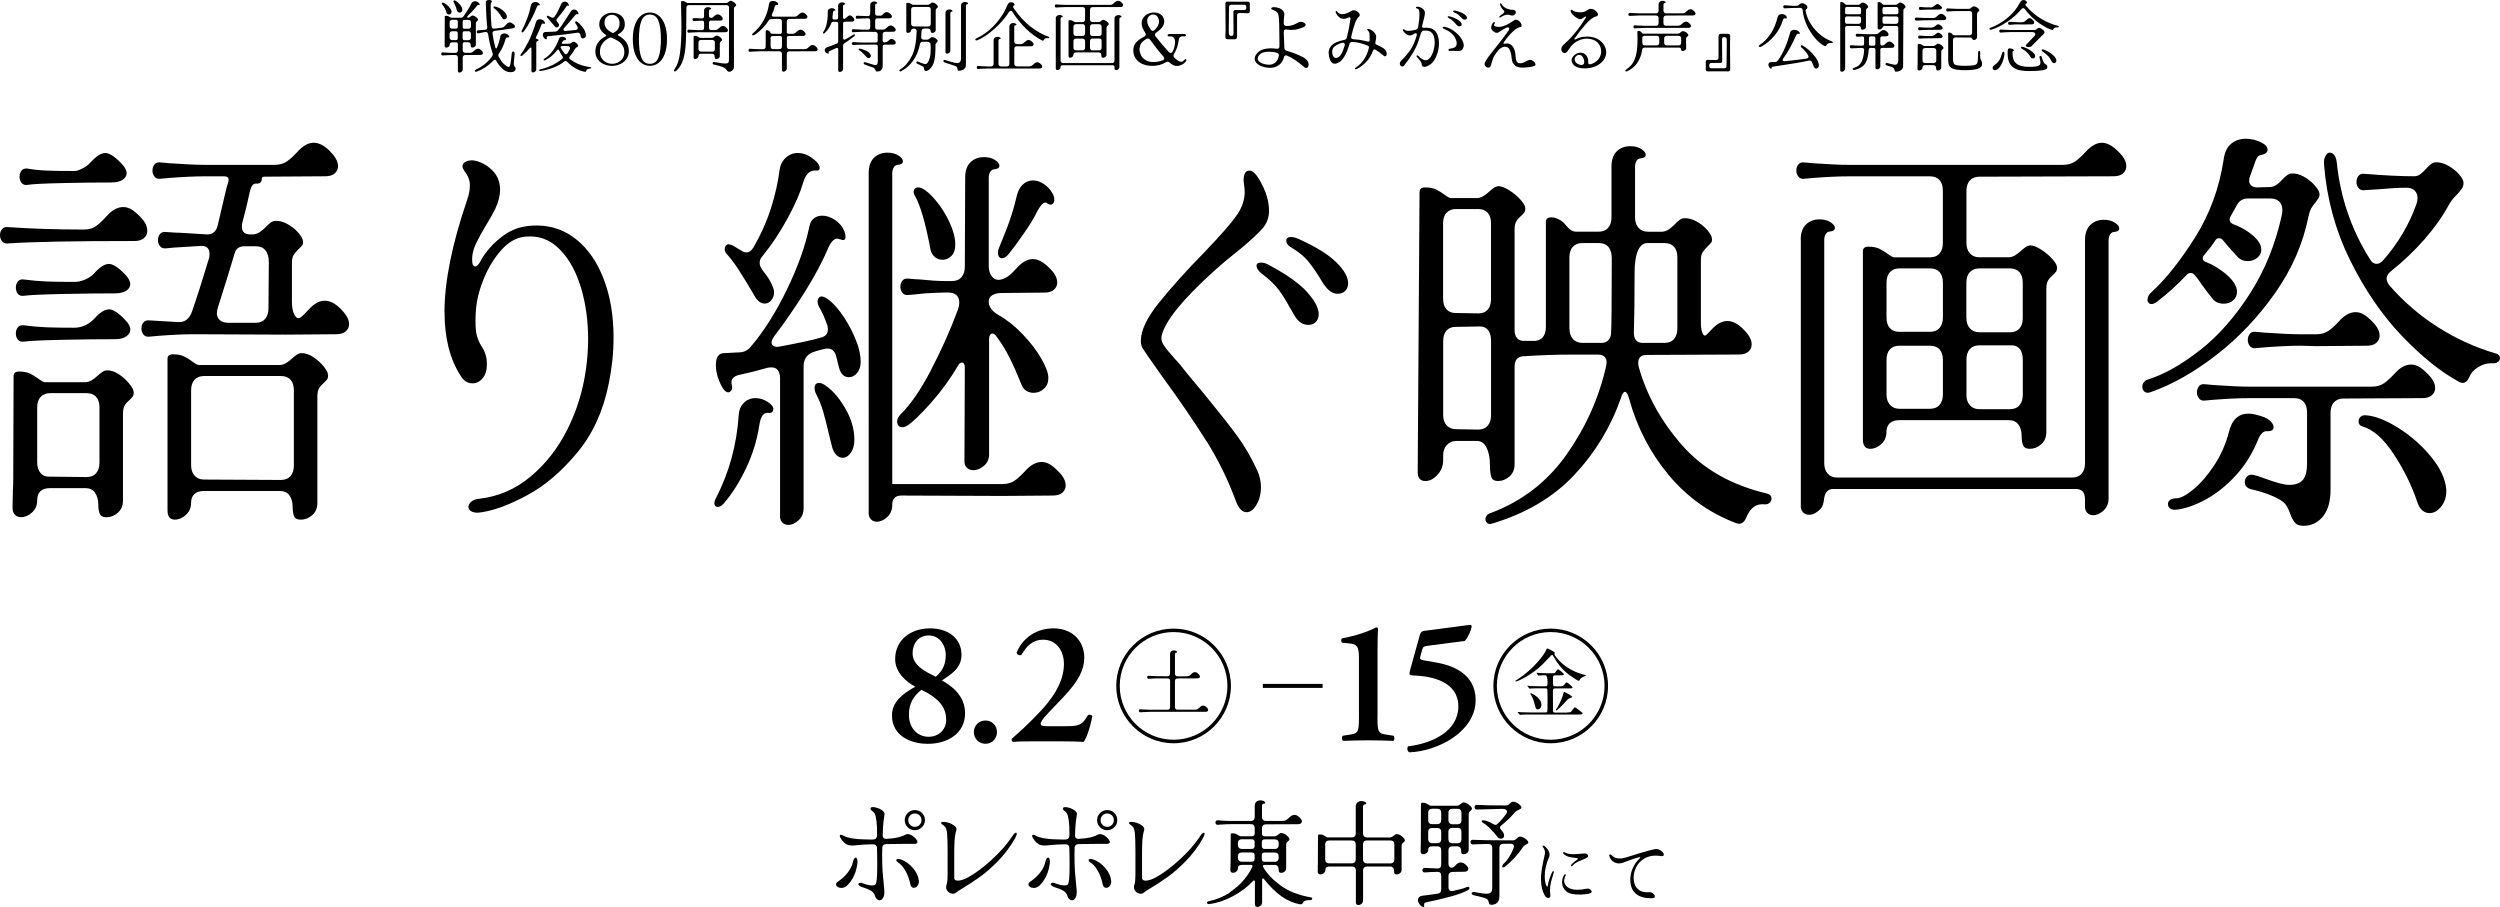
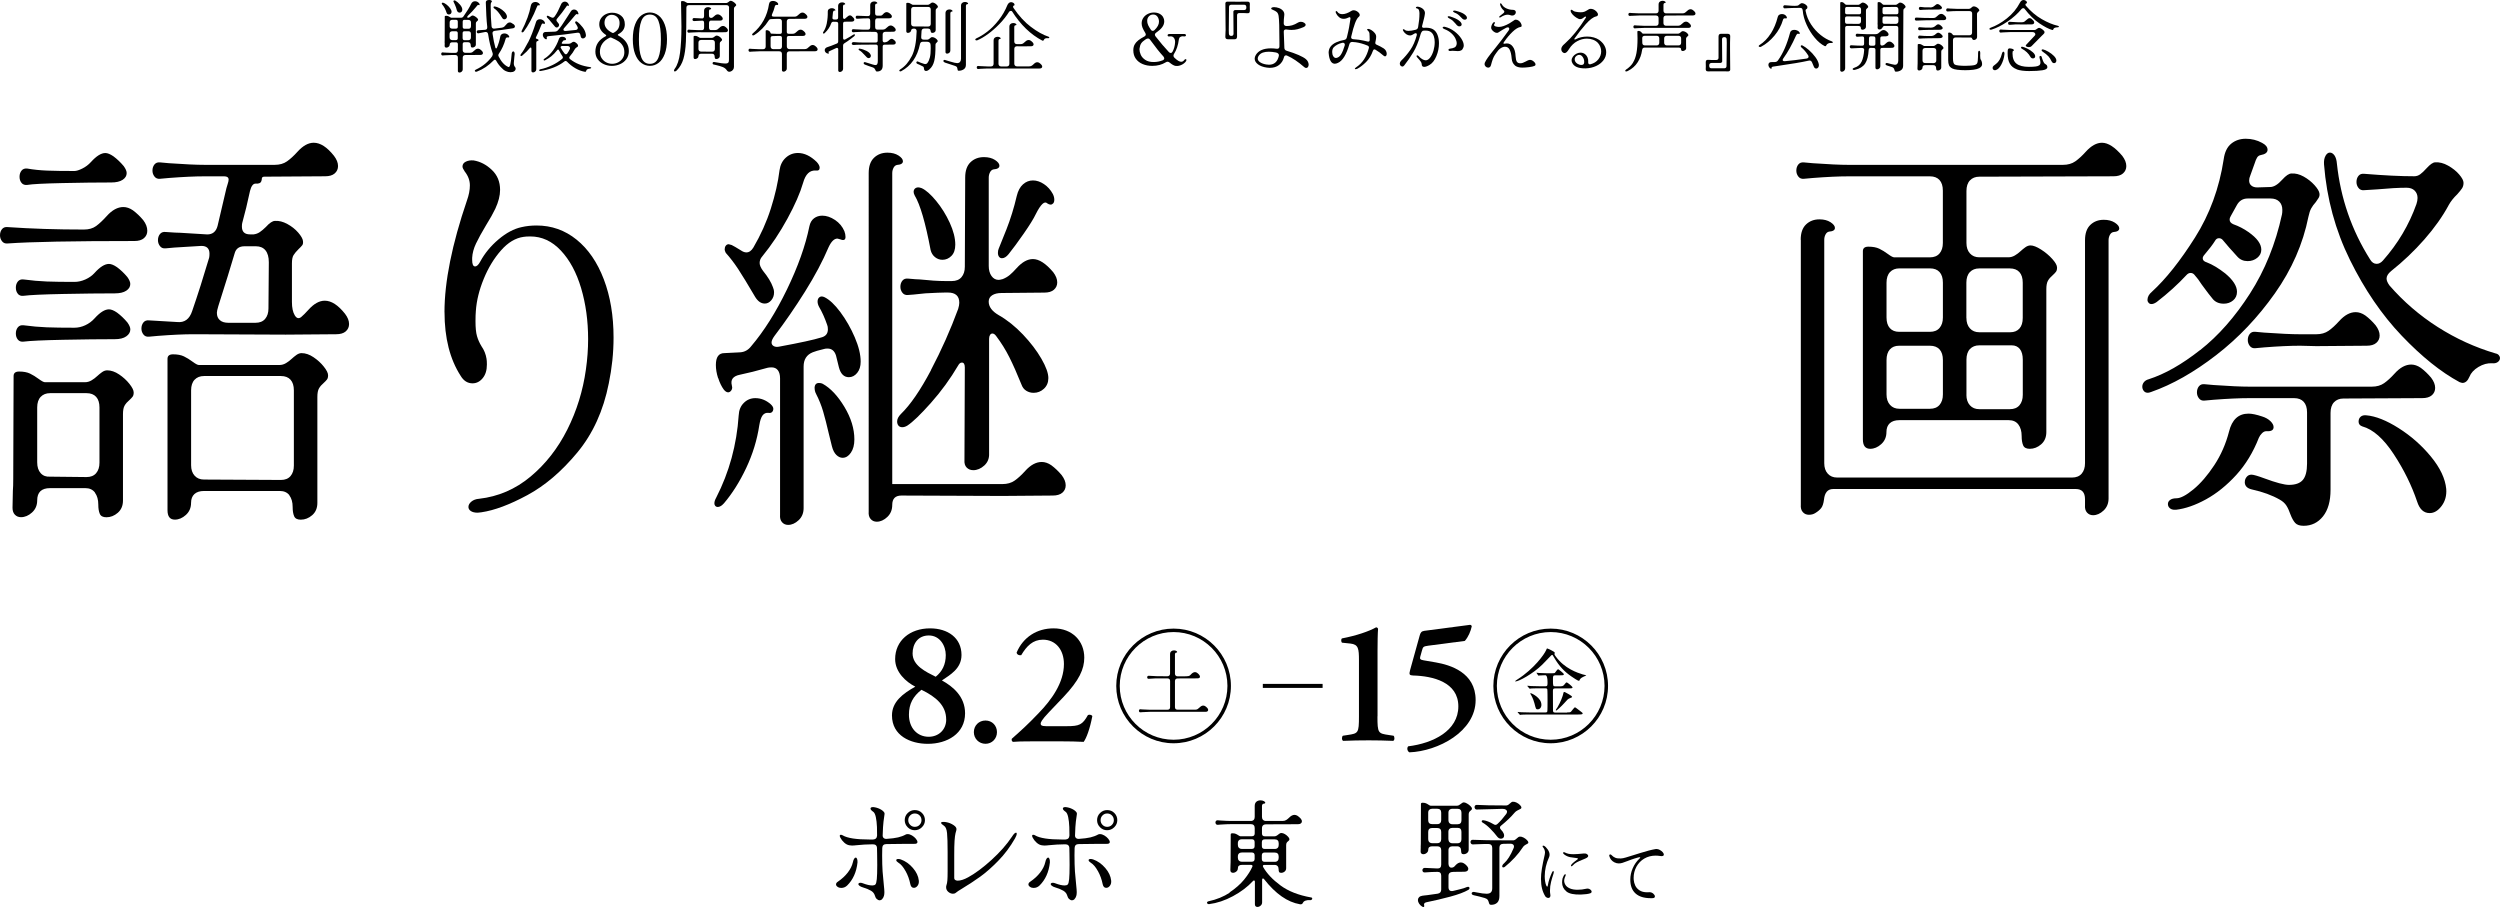
<svg xmlns="http://www.w3.org/2000/svg" id="_レイヤー_1" data-name="レイヤー 1" width="623.09" height="226.08" viewBox="0 0 623.09 226.08">
  <g>
    <path d="M.5,60.12c-.34-.44-.5-.93-.5-1.48,0-.61.17-1.12.5-1.53.33-.41.81-.58,1.42-.51,5.87.41,12.21.61,19,.61,1.22,0,2.23-.29,3.03-.87.79-.58,1.68-1.41,2.66-2.5,1.34-1.49,2.72-2.24,4.13-2.24.79,0,1.59.27,2.39.82.92.68,1.77,1.5,2.57,2.45.67.88,1.01,1.77,1.01,2.65,0,.75-.28,1.36-.83,1.84-.55.48-1.35.71-2.39.71-15.3,0-25.82.2-31.57.61-.61.07-1.09-.12-1.42-.56ZM23.68,122.78c-.55-.75-1.35-1.12-2.39-1.12h-8.81c-2.14,0-3.21,1.02-3.21,3.06,0,1.22-.43,2.23-1.29,3.01-.86.78-1.78,1.17-2.75,1.17-.61,0-1.12-.21-1.51-.61-.4-.41-.6-.99-.6-1.73l.09-4.28c.06-.68.09-1.67.09-2.96l.09-25.6c0-.75.46-1.12,1.38-1.12,1.1,0,2,.17,2.71.51.7.34,1.42.78,2.16,1.33.73.54,1.25.82,1.56.82h10c.55,0,1.08-.15,1.61-.46.52-.31.99-.66,1.42-1.07.37-.34.76-.66,1.19-.97.43-.31.86-.46,1.29-.46.98,0,1.97.34,2.98,1.02,1.01.68,1.87,1.46,2.57,2.35.7.88,1.06,1.6,1.06,2.14,0,.48-.09.83-.28,1.07-.18.24-.46.53-.83.87-.49.41-.87.85-1.15,1.33-.28.48-.41,1.19-.41,2.14v21.52c0,1.29-.43,2.31-1.29,3.06-.86.75-1.81,1.12-2.84,1.12-.86,0-1.41-.29-1.65-.87-.25-.58-.37-1.34-.37-2.29,0-1.22-.28-2.21-.83-2.96ZM4.45,73.22c-.34-.41-.5-.92-.5-1.53s.17-1.12.5-1.53c.33-.41.81-.58,1.42-.51,2.02.27,3.95.44,5.78.51,1.84.07,4.13.1,6.88.1.92,0,1.84-.2,2.75-.61.92-.41,1.68-.95,2.29-1.63,1.35-1.49,2.54-2.24,3.58-2.24.55,0,1.22.27,2.02.82.92.68,1.77,1.5,2.57,2.45.49.68.73,1.26.73,1.73,0,.68-.34,1.24-1.01,1.68-.67.44-1.62.66-2.85.66-3.61,0-7.91.05-12.89.15-4.99.1-8.28.25-9.87.46-.61.07-1.09-.1-1.42-.51ZM4.45,84.64c-.34-.41-.5-.92-.5-1.53s.17-1.12.5-1.53c.33-.41.81-.58,1.42-.51,2.02.27,3.95.44,5.78.51,1.84.07,4.13.1,6.88.1.92,0,1.82-.2,2.71-.61.89-.41,1.67-.98,2.34-1.73,1.35-1.49,2.54-2.24,3.58-2.24.55,0,1.22.27,2.02.82.92.68,1.77,1.5,2.57,2.45.49.68.73,1.26.73,1.73,0,.68-.34,1.26-1.01,1.73-.67.48-1.62.71-2.85.71-3.61,0-7.91.05-12.89.15-4.99.1-8.28.26-9.87.46-.61.07-1.09-.1-1.42-.51ZM5.37,45.58c-.34-.41-.5-.92-.5-1.53s.17-1.12.5-1.53c.33-.41.81-.58,1.42-.51,1.53.27,3.18.44,4.96.51,1.77.07,4.04.1,6.79.1.49,0,1.15-.2,1.97-.61.83-.41,1.54-.95,2.16-1.63,1.35-1.49,2.54-2.24,3.58-2.24.55,0,1.22.27,2.02.82.92.68,1.77,1.5,2.57,2.45.49.68.73,1.26.73,1.73,0,.68-.34,1.24-1.01,1.68-.67.44-1.62.66-2.85.66-3.49,0-7.54.05-12.16.15-4.62.1-7.54.25-8.77.46-.61.07-1.09-.1-1.42-.51ZM9.27,115.23c0,1.16.29,2.06.87,2.7.58.65,1.36.94,2.34.87l9.09.1c1.04,0,1.84-.32,2.39-.97.55-.65.83-1.51.83-2.6v-13.77c0-1.16-.28-2.04-.83-2.65s-1.35-.92-2.39-.92h-9.09c-.98,0-1.76.31-2.34.92-.58.61-.87,1.5-.87,2.65v13.67ZM35.75,83.37c-.34-.44-.5-.93-.5-1.48,0-.61.17-1.12.5-1.53.33-.41.81-.58,1.42-.51l6.97.41c1.84.2,3.09-.71,3.76-2.75,1.41-4.08,2.81-8.5,4.22-13.26.06-.27.09-.61.09-1.02,0-1.29-.67-1.94-2.02-1.94l-6.7.41-2.2.2c-.61.07-1.09-.12-1.42-.56-.34-.44-.5-.93-.5-1.48,0-.61.17-1.12.5-1.53.34-.41.81-.58,1.42-.51,1.83.14,3.06.2,3.67.2l6.7.41c1.34,0,2.2-.71,2.57-2.14l2.2-9.38c.06-.27.17-.63.32-1.07.15-.44.23-.8.23-1.07,0-.54-.37-.82-1.1-.82h-4.86c-2.45,0-5.42.14-8.9.41l-2.2.2c-.61.07-1.09-.12-1.42-.56-.34-.44-.5-.93-.5-1.48,0-.61.17-1.12.5-1.53.34-.41.81-.58,1.42-.51l2.2.2c3.85.27,6.82.41,8.9.41h17.44c1.22,0,2.25-.29,3.07-.87.83-.58,1.7-1.38,2.62-2.4,1.35-1.49,2.69-2.24,4.04-2.24,1.65,0,3.33,1.09,5.05,3.26.67.88,1.01,1.73,1.01,2.55,0,.75-.28,1.36-.83,1.84-.55.48-1.35.71-2.39.71l-15.14.1c-.25,0-.41.05-.5.15s-.14.24-.14.41-.03.32-.09.46c-.12.54-.61.78-1.47.71-.61,0-1.07.61-1.38,1.84-.61,2.86-1.25,5.51-1.93,7.95-.06.2-.09.51-.09.92,0,1.29.67,1.94,2.02,1.94h.92c.55-.07,1.05-.25,1.51-.56.46-.31.96-.73,1.51-1.27.92-1.02,1.68-1.53,2.29-1.53.98-.07,2,.19,3.07.77,1.07.58,1.97,1.29,2.71,2.14.73.85,1.13,1.55,1.19,2.09.06.48,0,.83-.18,1.07-.18.24-.49.56-.92.97-.55.54-.96,1.04-1.24,1.48-.28.44-.41,1.14-.41,2.09v9.59c0,1.43.23,2.53.69,3.31.46.78.99.94,1.61.46.49-.41,1.1-1.02,1.84-1.84,1.34-1.49,2.69-2.24,4.04-2.24,1.65,0,3.33,1.09,5.05,3.26.67.88,1.01,1.73,1.01,2.55,0,.75-.28,1.36-.83,1.84-.55.48-1.35.71-2.39.71l-12.57.1-22.95-.1c-2.45,0-5.42.14-8.9.41l-2.2.2c-.61.07-1.09-.12-1.42-.56ZM72.14,123.44c-.55-.71-1.35-1.07-2.39-1.07h-18.91c-1.04,0-1.84.26-2.39.77-.55.51-.83,1.24-.83,2.19,0,1.22-.43,2.23-1.29,3.01-.86.78-1.78,1.17-2.75,1.17-1.22,0-1.83-.78-1.83-2.35v-37.73c0-.75.46-1.12,1.38-1.12,1.1,0,2,.17,2.71.51.7.34,1.42.78,2.16,1.33.73.54,1.25.82,1.56.82h20.1c.55,0,1.09-.15,1.61-.46.52-.31.99-.66,1.42-1.07.37-.34.76-.66,1.19-.97.43-.31.86-.46,1.28-.46.98,0,1.97.34,2.98,1.02,1.01.68,1.87,1.46,2.57,2.35.7.88,1.06,1.6,1.06,2.14,0,.48-.09.83-.28,1.07-.18.24-.46.53-.83.87-.49.41-.87.85-1.15,1.33-.28.48-.41,1.19-.41,2.14v26.41c0,1.29-.43,2.31-1.29,3.06-.86.75-1.81,1.12-2.85,1.12-.86,0-1.41-.29-1.65-.87-.25-.58-.37-1.34-.37-2.29,0-1.22-.28-2.19-.83-2.91ZM47.63,115.95c0,1.09.29,1.96.87,2.6.58.65,1.36.97,2.34.97l19.18.1c1.04,0,1.84-.32,2.39-.97.55-.65.83-1.51.83-2.6v-18.76c0-1.16-.28-2.04-.83-2.65s-1.35-.92-2.39-.92h-19.18c-.98,0-1.76.31-2.34.92-.58.61-.87,1.5-.87,2.65v18.66ZM54.06,78.01c0,.75.24,1.34.73,1.78.49.44,1.19.66,2.11.66h6.79c1.04,0,1.84-.32,2.39-.97.55-.65.83-1.51.83-2.6l.09-11.52c0-1.29-.28-2.28-.83-2.96-.55-.68-1.35-1.02-2.39-1.02h-2.84c-1.35,0-2.17.61-2.48,1.84-.92,3.13-2.26,7.48-4.04,13.05-.25.82-.37,1.39-.37,1.73Z" />
    <path d="M110.78,77.81c0-7.61,1.87-16.89,5.6-27.84.49-1.36.73-2.62.73-3.77,0-1.22-.43-2.38-1.29-3.47-.37-.54-.55-.95-.55-1.22,0-.54.28-.95.83-1.22.55-.27,1.19-.37,1.93-.31,1.65.27,3.17,1.05,4.54,2.35,1.38,1.29,2.07,2.96,2.07,5,0,1.43-.4,2.99-1.19,4.69-.55,1.16-1.32,2.52-2.29,4.08-1.1,1.84-1.94,3.37-2.52,4.59-.58,1.22-.9,2.41-.96,3.57v.51c0,1.09.24,1.63.73,1.63.43,0,.86-.41,1.29-1.22,1.1-2.04,2.62-3.88,4.54-5.51,1.93-1.63,3.84-2.65,5.74-3.06,1.16-.27,2.42-.41,3.76-.41,3.73,0,7.05,1.17,9.96,3.52,2.91,2.35,5.17,5.64,6.79,9.89,1.62,4.25,2.43,9.09,2.43,14.53,0,3.81-.4,7.61-1.19,11.42-1.35,6.8-3.96,12.54-7.85,17.23-3.89,4.69-8.03,8.23-12.44,10.61-4.41,2.38-8.23,3.81-11.47,4.28l-.92.1c-.73,0-1.3-.14-1.7-.41-.4-.27-.6-.61-.6-1.02,0-.48.24-.92.73-1.33.49-.41,1.13-.65,1.93-.71,4.77-.54,9.04-2.38,12.8-5.51,3.76-3.13,6.82-7.04,9.18-11.73s3.9-9.69,4.64-14.99c.37-2.58.55-5.1.55-7.55,0-4.55-.58-8.79-1.74-12.7-1.16-3.91-2.85-7.04-5.05-9.38-2.2-2.35-4.74-3.52-7.62-3.52-.73,0-1.29.04-1.65.1-2.02.27-3.9,1.39-5.64,3.37-1.74,1.97-3.18,4.33-4.31,7.09-1.13,2.75-1.79,5.42-1.97,8-.06.68-.09,1.53-.09,2.55,0,1.63.12,2.87.37,3.72.24.85.61,1.68,1.1,2.5.67.95,1.1,2.01,1.28,3.16.06.34.09.82.09,1.43,0,1.43-.35,2.57-1.06,3.42-.7.85-1.55,1.27-2.52,1.27-1.22,0-2.2-.61-2.94-1.84-2.69-4.15-4.04-9.45-4.04-15.91Z" />
    <path d="M184.11,103.51c.06-1.29.49-2.33,1.29-3.11.79-.78,1.74-1.17,2.85-1.17,1.41,0,2.69.51,3.85,1.53.43.41.64.78.64,1.12s-.11.61-.32.82c-.21.2-.5.27-.87.2-.61-.07-1.1.14-1.47.61-.37.48-.64,1.29-.83,2.45-.55,3.67-1.64,7.22-3.26,10.66-1.62,3.43-3.47,6.37-5.55,8.82-.55.61-1.07.92-1.56.92-.25,0-.44-.09-.6-.25-.15-.17-.23-.39-.23-.66,0-.41.15-.88.46-1.43,3.24-6.32,5.11-13.16,5.6-20.5ZM178.97,94.23c-.37-1.16-.55-2.24-.55-3.26,0-1.97.7-2.96,2.11-2.96l3.95-.2c1.1-.07,2.02-.58,2.75-1.53,3.18-3.74,6.15-8.45,8.9-14.12,2.75-5.68,4.62-10.93,5.6-15.76.18-.88.57-1.55,1.15-1.99.58-.44,1.27-.66,2.06-.66,1.04,0,2.1.36,3.17,1.07,1.07.71,1.85,1.65,2.34,2.8.18.48.28.95.28,1.43,0,.75-.43.95-1.28.61l-.73-.2c-.8,0-1.53.71-2.2,2.14-1.47,3.47-3.43,7.16-5.87,11.06-2.45,3.91-4.99,7.6-7.62,11.06-.49.68-.73,1.22-.73,1.63s.18.71.55.92c.37.2.86.24,1.47.1,5.14-.95,8.57-1.7,10.28-2.24,1.16-.27,1.74-.95,1.74-2.04,0-.48-.06-.85-.18-1.12-.61-1.77-1.29-3.26-2.02-4.49-.25-.48-.37-.92-.37-1.33,0-.48.15-.83.46-1.07.3-.24.7-.25,1.19-.05,1.29.61,2.63,1.87,4.04,3.77,1.41,1.9,2.6,3.99,3.58,6.27.98,2.28,1.47,4.3,1.47,6.07,0,1.16-.29,2.09-.87,2.8-.58.71-1.27,1.07-2.07,1.07-1.22,0-2.05-.82-2.48-2.45l-.73-2.96c-.37-1.16-1.07-1.73-2.11-1.73-.37,0-.64.03-.83.1-1.41.34-2.36.61-2.84.82-1.53.61-2.29,1.8-2.29,3.57v35.28c0,1.22-.41,2.23-1.24,3.01-.83.78-1.7,1.17-2.62,1.17-.61,0-1.12-.22-1.51-.66-.4-.44-.57-1.07-.5-1.89v-33.96c0-.88-.18-1.56-.55-2.04-.37-.48-.89-.71-1.56-.71-.43,0-.77.04-1.01.1-2.63.75-4.93,1.33-6.88,1.73-1.71.34-2.39,1.22-2.02,2.65l.09.51c0,.34-.11.63-.32.87-.21.24-.44.36-.69.36-.37,0-.73-.24-1.1-.71-.55-.75-1.01-1.7-1.38-2.86ZM180.62,62.1c0-.34.09-.63.28-.87.18-.24.43-.36.73-.36l.73.2c.43.2,1.19.65,2.29,1.33.49.34.95.51,1.38.51.67,0,1.25-.41,1.74-1.22,1.83-3.13,3.29-6.37,4.36-9.74,1.07-3.37,1.79-6.54,2.16-9.54.18-1.29.7-2.33,1.56-3.11.86-.78,1.87-1.17,3.03-1.17,1.59,0,3.15.75,4.68,2.24.49.54.73,1.02.73,1.43,0,.54-.31.78-.92.71-1.53-.14-2.6.88-3.21,3.06-.73,2.52-2.03,5.49-3.9,8.92-1.87,3.43-3.96,6.58-6.29,9.43-.43.48-.64,1.02-.64,1.63,0,.54.28,1.19.83,1.94,1.22,1.5,2.05,2.86,2.48,4.08.18.41.28.85.28,1.33,0,.75-.23,1.39-.69,1.94-.46.54-1,.82-1.61.82-.92,0-1.71-.54-2.39-1.63-1.84-3.13-3.24-5.44-4.22-6.93-.98-1.49-2.02-2.86-3.12-4.08-.18-.34-.28-.65-.28-.92ZM203.02,96.78c0-.88.37-1.33,1.1-1.33.37,0,.67.07.92.2,1.96,1.09,3.76,3.01,5.42,5.76,1.65,2.75,2.48,5.46,2.48,8.11,0,1.36-.29,2.47-.87,3.31-.58.85-1.27,1.27-2.06,1.27-.55,0-1.07-.24-1.56-.71-.49-.48-.86-1.19-1.1-2.14l-.73-2.96c-.55-2.38-1.04-4.3-1.47-5.76-.43-1.46-1.01-2.91-1.74-4.33-.25-.47-.37-.95-.37-1.43ZM216.51,43.14c0-1.7.44-2.97,1.33-3.82.89-.85,2-1.27,3.35-1.27,1.1,0,2.02.24,2.75.71.73.48,1.1.95,1.1,1.43,0,.54-.49.85-1.47.92-.37.07-.66.31-.87.71-.21.41-.32.85-.32,1.33v77.5h27.44c1.22,0,2.25-.29,3.07-.87.83-.58,1.7-1.38,2.62-2.4,1.34-1.49,2.72-2.24,4.13-2.24.79,0,1.59.27,2.39.82.92.68,1.77,1.5,2.57,2.45.67.88,1.01,1.73,1.01,2.55,0,.75-.28,1.36-.83,1.84-.55.47-1.35.71-2.39.71l-12.57.1-25.15-.1c-1.53,0-2.29.78-2.29,2.34,0,1.22-.41,2.23-1.24,3.01-.83.78-1.7,1.17-2.62,1.17-.61,0-1.12-.22-1.51-.66-.4-.44-.57-1.07-.5-1.89V43.14ZM232.02,92.24c2.63-5,4.89-10.08,6.79-15.25.18-.61.28-1.12.28-1.53,0-1.7-.95-2.55-2.85-2.55h-.64c-.86,0-2.51.07-4.96.2-2.51.27-3.95.41-4.31.41-.61.07-1.09-.12-1.42-.56-.34-.44-.5-.93-.5-1.48,0-.61.17-1.12.5-1.53.33-.41.81-.58,1.42-.51,1.47.14,2.42.2,2.85.2,2.51.27,4.65.41,6.42.41h1.65c1.04,0,1.84-.32,2.39-.97.55-.65.83-1.51.83-2.6l.09-22.23c0-1.7.44-2.97,1.33-3.82.89-.85,2-1.27,3.35-1.27,1.1,0,2.02.24,2.75.71.73.48,1.1.95,1.1,1.43,0,.54-.49.85-1.47.92-.37.07-.66.31-.87.71-.21.41-.32.85-.32,1.33v22.03c0,1.02.23,1.85.69,2.5.46.65,1.06.97,1.79.97.18,0,.52-.07,1.01-.2.67-.27,1.25-.61,1.74-1.02.49-.41,1.07-.98,1.74-1.73,1.35-1.49,2.69-2.24,4.04-2.24,1.53,0,3.21,1.09,5.05,3.26.67.88,1.01,1.73,1.01,2.55,0,.75-.28,1.36-.83,1.84-.55.48-1.35.71-2.39.71l-10.65.1c-.98,0-1.76.19-2.34.56-.58.37-.87.9-.87,1.58,0,1.29.83,2.41,2.48,3.37,2.14,1.22,4.16,2.84,6.06,4.84,1.9,2.01,3.43,4.01,4.59,6.02,1.16,2.01,1.74,3.62,1.74,4.84,0,1.09-.37,1.97-1.1,2.65-.73.68-1.59,1.02-2.57,1.02-.67,0-1.28-.17-1.83-.51-.55-.34-.95-.85-1.19-1.53-1.1-2.72-2.11-5-3.03-6.83-.92-1.84-2.02-3.6-3.3-5.3-.31-.41-.61-.61-.92-.61-.25,0-.44.12-.6.36-.15.24-.23.56-.23.97v28.55c.06,1.22-.34,2.23-1.19,3.01-.86.78-1.78,1.17-2.75,1.17-.67,0-1.22-.22-1.65-.66-.43-.44-.61-1.07-.55-1.89l.09-23.05c0-.82-.25-1.22-.73-1.22-.37,0-.67.24-.92.71-1.96,3.33-4.22,6.44-6.79,9.33-2.57,2.89-4.53,4.78-5.87,5.66-.43.27-.86.41-1.28.41s-.75-.14-.96-.41c-.21-.27-.32-.61-.32-1.02,0-.61.31-1.22.92-1.84,2.39-2.31,4.89-5.97,7.53-10.96ZM227.71,47.83c0-.34.11-.61.32-.82.21-.2.5-.31.87-.31.18,0,.46.07.83.2,1.04.48,2.23,1.53,3.58,3.16,1.34,1.63,2.48,3.45,3.4,5.46.92,2.01,1.38,3.82,1.38,5.46,0,1.22-.32,2.16-.96,2.8-.64.65-1.39.97-2.25.97-.67,0-1.29-.22-1.84-.66-.55-.44-.92-1.04-1.1-1.78-1.28-6.8-2.6-11.32-3.95-13.56-.18-.34-.28-.65-.28-.92ZM250.79,57.31c1.07-2.72,1.94-5.54,2.62-8.46.31-1.29.83-2.26,1.56-2.91.73-.65,1.56-.97,2.48-.97s1.84.31,2.75.92,1.65,1.43,2.2,2.45c.24.48.37.95.37,1.43,0,.41-.09.71-.28.92-.18.2-.4.31-.64.31s-.52-.1-.83-.31c-.67-.68-1.62.2-2.85,2.65-.55,1.16-1.56,2.79-3.03,4.9-1.47,2.11-2.72,3.81-3.76,5.1-.55.68-1.1,1.02-1.65,1.02-.31,0-.55-.12-.73-.36-.18-.24-.28-.56-.28-.97s.06-.75.18-1.02c.18-.41.81-1.97,1.88-4.69Z" />
-     <path d="M300.67,109.93c-2.94-4.69-6.49-9.89-10.65-15.6-.61-.88-1.45-2.07-2.52-3.57-1.07-1.49-1.91-2.72-2.52-3.67-.43-.54-.64-1.26-.64-2.14,0-2.58,1.5-5.74,4.5-9.48,3-3.74,6.82-7.99,11.47-12.75,3.98-4.15,6.62-7.17,7.94-9.08,1.32-1.9,1.97-3.84,1.97-5.81,0-.47-.06-1.12-.18-1.94l-.09-.92c0-1.63.49-2.45,1.47-2.45.73,0,1.53.71,2.39,2.14.86,1.43,1.5,2.86,1.93,4.28.37,1.29.55,2.48.55,3.57,0,1.63-.49,3.04-1.47,4.23-.98,1.19-2.84,2.94-5.6,5.25-2.51,1.97-4.74,3.84-6.7,5.61-7.89,7.14-12.24,12.54-13.03,16.21-.12.75.08,1.51.6,2.29.52.78,1.39,1.85,2.62,3.21l1.38,1.53c1.22,1.56,2.32,2.92,3.3,4.08.98,1.16,1.8,2.14,2.48,2.96,3.73,4.56,6.55,8.12,8.44,10.71,1.9,2.58,3.58,5.47,5.05,8.67.61,1.36.92,2.75.92,4.18,0,1.63-.37,3.08-1.1,4.33s-1.56,1.89-2.48,1.89c-1.1,0-1.99-.92-2.66-2.75-1.96-5.3-4.41-10.3-7.34-14.99ZM325.73,72.76c1.96,2.14,2.94,3.99,2.94,5.56,0,.82-.25,1.46-.73,1.94-.49.48-1.1.71-1.83.71-1.35,0-2.45-.68-3.3-2.04l-1.38-2.35c-.92-1.7-1.85-3.18-2.8-4.44-.95-1.26-2.37-2.6-4.27-4.03-.8-.68-1.19-1.29-1.19-1.84s.37-.82,1.1-.82c.67,0,1.35.2,2.02.61,4.34,2.31,7.49,4.54,9.45,6.68ZM333.11,65.42c1.93,1.94,2.89,3.66,2.89,5.15,0,.82-.25,1.46-.73,1.94-.49.48-1.1.71-1.84.71-1.04,0-1.99-.51-2.84-1.53-.55-.61-1.16-1.53-1.84-2.75-.98-1.56-1.93-2.89-2.84-3.98-.92-1.09-2.26-2.17-4.04-3.26-.86-.48-1.29-1.05-1.29-1.73,0-.27.11-.49.32-.66.21-.17.5-.25.87-.25.49,0,1.13.17,1.93.51,4.34,1.97,7.48,3.93,9.41,5.86Z" />
-     <path d="M353.81,47.83c0-.75.46-1.12,1.38-1.12,1.1,0,2,.17,2.71.51.7.34,1.42.78,2.16,1.33.73.54,1.25.82,1.56.82h6.42c.55,0,1.08-.15,1.61-.46.52-.31.99-.66,1.42-1.07.37-.34.76-.66,1.19-.97.43-.31.86-.46,1.29-.46.67,0,1.54.34,2.62,1.02,1.07.68,2,1.46,2.8,2.35.79.88,1.19,1.6,1.19,2.14,0,.48-.09.83-.28,1.07-.18.24-.46.53-.83.87-.49.41-.87.85-1.15,1.33-.28.48-.41,1.19-.41,2.14v24.98c0,.82.2,1.46.6,1.94.4.48.96.71,1.7.71h2.2c1.04.07,1.85-.2,2.43-.82.58-.61.87-1.49.87-2.65v-26.21c0-.75.46-1.12,1.38-1.12.55,0,1.16.17,1.84.51.67.34,1.22.78,1.65,1.33.49.61.93,1.05,1.33,1.33.4.27.87.41,1.42.41h5.51c1.04,0,1.83-.32,2.39-.97.55-.65.83-1.51.83-2.6v-12.65c0-1.7.44-2.97,1.33-3.82.89-.85,2-1.27,3.35-1.27,1.1,0,2.02.24,2.75.71.73.48,1.1.95,1.1,1.43,0,.54-.49.85-1.47.92-.37.07-.66.31-.87.71-.21.41-.32.85-.32,1.33v12.65c0,1.09.29,1.96.87,2.6.58.65,1.36.97,2.34.97h3.67c.55-.07,1.06-.26,1.51-.56.46-.31.96-.73,1.51-1.27.92-1.02,1.68-1.53,2.29-1.53.98-.07,2,.19,3.07.77,1.07.58,1.97,1.29,2.71,2.14.73.85,1.13,1.55,1.19,2.09.06.48,0,.83-.18,1.07-.18.24-.49.56-.92.97-.55.54-.96,1.04-1.24,1.48-.28.44-.41,1.14-.41,2.09v15.5c0,1.09.14,1.94.41,2.55s.6.75.96.41l1.19-1.22c1.35-1.49,2.69-2.24,4.04-2.24,1.65,0,3.33,1.09,5.05,3.26.67.88,1.01,1.73,1.01,2.55,0,.75-.28,1.36-.83,1.84-.55.48-1.35.71-2.39.71l-22.94.1c-1.41,0-2.11.65-2.11,1.94,0,.41.03.71.09.92,1.96,7.07,5.55,13.6,10.78,19.58,5.23,5.98,12.34,10.03,21.34,12.14.67.2,1.01.61,1.01,1.22,0,.41-.17.76-.5,1.07-.34.31-.78.42-1.33.36-2.02-.2-3.52.92-4.5,3.37-.55,1.29-1.38,1.73-2.48,1.33-6.67-2.52-12.3-6.54-16.89-12.08-4.59-5.54-7.86-11.88-9.82-19.02-.31-1.09-.64-1.63-1.01-1.63s-.7.51-1.01,1.53c-2.51,7.21-6.38,13.6-11.61,19.17-5.23,5.57-12.07,9.62-20.51,12.14l-.46.1c-.37,0-.66-.12-.87-.36-.21-.24-.32-.53-.32-.87,0-.27.11-.56.32-.87.21-.31.57-.53,1.06-.66,7.77-2.92,14.06-7.78,18.86-14.58,4.8-6.8,8.09-14.17,9.87-22.13.18-.88.09-1.56-.27-2.04-.37-.48-.95-.71-1.74-.71h-6.79c-3.73,0-7.68.14-11.84.41-1.47.07-2.2.95-2.2,2.65v24.27c0,1.29-.43,2.31-1.29,3.06-.86.75-1.81,1.12-2.84,1.12-.86,0-1.41-.32-1.65-.97-.25-.65-.37-1.68-.37-3.11,0-1.7-.28-3.11-.83-4.23s-1.35-1.68-2.39-1.68h-5.05c-1.04,0-1.88.36-2.52,1.07s-.93,1.75-.87,3.11c.12,1.63-.31,3.01-1.29,4.13-.98,1.12-2.02,1.68-3.12,1.68-1.29,0-1.93-.75-1.93-2.24l.46-69.75ZM359.68,74.44c0,1.16.28,2.04.83,2.65s1.32.92,2.29.92l5.69.1c.98,0,1.74-.31,2.29-.92s.83-1.49.83-2.65v-18.87c0-1.16-.28-2.04-.83-2.65-.55-.61-1.35-.92-2.39-.92h-5.51c-.98,0-1.76.31-2.34.92-.58.61-.87,1.5-.87,2.65v18.76ZM359.68,103.4c0,1.09.29,1.96.87,2.6.58.65,1.36.97,2.34.97l5.51.1c1.04,0,1.83-.32,2.39-.97.55-.65.83-1.51.83-2.6v-18.56c0-1.16-.25-2.04-.73-2.65-.49-.61-1.16-.92-2.02-.92l-6.06.1c-.98,0-1.74.31-2.29.92s-.83,1.5-.83,2.65v18.36ZM391.17,81.89c0,1.09.29,1.96.87,2.6.58.65,1.36.97,2.34.97h4.77c.67,0,1.22-.2,1.65-.61.43-.41.67-.98.73-1.73.12-1.49.18-7.72.18-18.66,0-1.29-.28-2.26-.83-2.91-.55-.65-1.35-.97-2.39-.97h-4.13c-.98,0-1.76.31-2.34.92-.58.61-.87,1.5-.87,2.65v17.74ZM409.52,85.46h5.32c1.04,0,1.83-.32,2.39-.97.55-.65.83-1.51.83-2.6v-17.74c0-1.16-.28-2.04-.83-2.65s-1.35-.92-2.39-.92h-4.22c-1.04,0-1.83.63-2.39,1.89-.55,1.26-.83,3.11-.83,5.56,0,5.98-.06,10.95-.18,14.89,0,1.7.76,2.55,2.29,2.55Z" />
    <path d="M448.21,44c-.34-.44-.5-.93-.5-1.48,0-.61.17-1.12.5-1.53.33-.41.81-.58,1.42-.51l2.2.2c3.85.27,6.82.41,8.9.41h53.42c1.22,0,2.25-.29,3.08-.87.83-.58,1.7-1.38,2.62-2.4,1.35-1.49,2.69-2.24,4.04-2.24,1.53,0,3.21,1.09,5.05,3.26.67.88,1.01,1.73,1.01,2.55,0,.75-.28,1.36-.83,1.84-.55.48-1.35.71-2.39.71l-33.41.1c-.98,0-1.76.31-2.34.92-.58.61-.87,1.5-.87,2.65v12.95c0,1.09.29,1.96.87,2.6.58.65,1.36.97,2.34.97h7.25c.55,0,1.08-.15,1.61-.46.52-.31.99-.66,1.42-1.07.37-.34.76-.66,1.19-.97.43-.31.86-.46,1.29-.46.67,0,1.54.34,2.62,1.02,1.07.68,2,1.46,2.8,2.35.79.88,1.19,1.6,1.19,2.14,0,.48-.09.83-.28,1.07-.18.24-.46.53-.83.87-.49.41-.87.85-1.15,1.33-.28.48-.41,1.19-.41,2.14v35.59c0,1.29-.43,2.31-1.29,3.06-.86.75-1.81,1.12-2.84,1.12-.86,0-1.41-.29-1.65-.87-.25-.58-.37-1.34-.37-2.29,0-1.22-.28-2.19-.83-2.91s-1.35-1.07-2.39-1.07h-27.26c-1.04,0-1.84.26-2.39.77-.55.51-.83,1.24-.83,2.19,0,1.22-.43,2.23-1.29,3.01-.86.78-1.78,1.17-2.75,1.17-1.22,0-1.83-.78-1.83-2.35v-46.91c0-.75.46-1.12,1.38-1.12,1.1,0,2,.17,2.71.51.7.34,1.42.78,2.16,1.33.73.54,1.25.82,1.56.82h8.9c1.04,0,1.83-.32,2.39-.97.55-.65.83-1.51.83-2.6v-13.05c0-1.16-.28-2.04-.83-2.65-.55-.61-1.35-.92-2.39-.92h-20.28c-2.45,0-5.42.14-8.9.41l-2.2.2c-.61.07-1.09-.12-1.42-.56ZM448.8,59.76c0-1.7.44-2.97,1.33-3.82.89-.85,2-1.27,3.35-1.27,1.1,0,2.02.24,2.75.71.73.48,1.1.95,1.1,1.43,0,.54-.49.85-1.47.92-.37.07-.66.31-.87.71-.22.41-.32.85-.32,1.33v55.68c0,1.09.29,1.96.87,2.6.58.65,1.36.97,2.34.97h58.56c1.04,0,1.83-.32,2.39-.97.55-.65.83-1.51.83-2.6v-55.58c0-1.7.44-2.97,1.33-3.82.89-.85,2-1.27,3.35-1.27,1.1,0,2.02.24,2.75.71.73.48,1.1.95,1.1,1.43,0,.54-.49.85-1.47.92-.37.07-.66.31-.87.71-.21.41-.32.85-.32,1.33v64.35c0,1.22-.41,2.23-1.24,3.01s-1.7,1.17-2.62,1.17c-.61,0-1.12-.22-1.51-.66-.4-.44-.57-1.07-.5-1.89v-1.43c0-1.7-.77-2.55-2.29-2.55h-60.48c-1.35,0-2.11.88-2.29,2.65-.12.95-.35,1.65-.69,2.09-.34.44-.84.87-1.51,1.27-.43.27-.95.41-1.56.41s-1.12-.22-1.51-.66c-.4-.44-.57-1.07-.5-1.89V59.76ZM470.19,79.13c0,1.16.28,2.04.83,2.65.55.61,1.32.92,2.29.92h7.71c1.04,0,1.83-.32,2.39-.97.55-.65.83-1.51.83-2.6v-8.67c0-1.16-.28-2.04-.83-2.65s-1.35-.92-2.39-.92h-7.62c-.98,0-1.76.31-2.34.92-.58.61-.87,1.5-.87,2.65v8.67ZM470.19,98.31c0,1.09.29,1.96.87,2.6.58.65,1.36.97,2.34.97h7.62c1.04,0,1.83-.32,2.39-.97.55-.65.83-1.51.83-2.6v-8.57c0-1.15-.28-2.04-.83-2.65s-1.35-.92-2.39-.92h-7.71c-.98,0-1.74.31-2.29.92-.55.61-.83,1.5-.83,2.65v8.57ZM490.1,79.24c0,1.09.29,1.96.87,2.6.58.65,1.36.97,2.34.97h7.71c.98,0,1.74-.31,2.29-.92s.83-1.49.83-2.65v-8.77c0-1.16-.28-2.04-.83-2.65s-1.35-.92-2.39-.92h-7.62c-.98,0-1.76.31-2.34.92-.58.61-.87,1.5-.87,2.65v8.77ZM490.1,98.41c0,1.09.29,1.96.87,2.6.58.65,1.36.97,2.34.97h7.62c1.04,0,1.83-.32,2.39-.97.55-.65.83-1.51.83-2.6v-8.77c0-1.16-.25-2.04-.73-2.65-.49-.61-1.16-.92-2.02-.92h-8.08c-.98,0-1.76.31-2.34.92-.58.61-.87,1.5-.87,2.65v8.77Z" />
    <path d="M548.38,87.24c4.53-3.57,8.66-8.26,12.39-14.07,3.73-5.81,6.39-12.39,7.98-19.73.06-.27.09-.65.09-1.12,0-.88-.26-1.58-.78-2.09-.52-.51-1.24-.76-2.16-.76h-5.69c-1.22,0-2.14.58-2.75,1.73l-1.47,2.65c-.18.27-.28.58-.28.92,0,.48.31.85.92,1.12,1.35.48,2.6,1.12,3.76,1.94,2.14,1.5,3.21,2.96,3.21,4.39,0,.82-.34,1.5-1.01,2.04-.67.54-1.47.82-2.39.82-1.04,0-1.9-.37-2.57-1.12l-2.02-2.24-1.65-1.94c-.25-.27-.55-.41-.92-.41-.43,0-.77.24-1.01.71-.55.88-1.41,2.01-2.57,3.37-.31.34-.46.65-.46.92,0,.48.33.82,1.01,1.02,1.41.54,2.94,1.46,4.59,2.75,1.96,1.63,2.94,3.16,2.94,4.59,0,.88-.32,1.6-.96,2.14-.64.54-1.42.82-2.34.82-1.29,0-2.26-.47-2.94-1.43-.61-.75-1.12-1.39-1.51-1.94-.4-.54-.75-1.02-1.06-1.43-.55-.88-1.16-1.7-1.84-2.45-.25-.27-.55-.41-.92-.41s-.7.17-1.01.51c-2.14,2.31-4.62,4.56-7.43,6.73-.49.34-.92.51-1.29.51-.31,0-.55-.1-.73-.31-.18-.2-.28-.44-.28-.71,0-.75.37-1.43,1.1-2.04,3.49-3.19,7.07-7.7,10.74-13.51,3.67-5.81,6.06-12.32,7.16-19.53.24-1.77.87-3.06,1.88-3.88,1.01-.82,2.22-1.22,3.63-1.22s2.81.34,4.04,1.02c.92.48,1.38,1.05,1.38,1.73s-.58,1.12-1.74,1.33c-.37.07-.66.27-.87.61-.21.34-.41.82-.6,1.43l-1.1,3.06c-.18.41-.28.82-.28,1.22,0,.54.18.97.55,1.27.37.31.86.46,1.47.46l3.21-.1c.92,0,1.93-.61,3.03-1.84.92-1.02,1.68-1.53,2.29-1.53.98-.07,1.99.19,3.03.76,1.04.58,1.94,1.29,2.71,2.14.76.85,1.18,1.55,1.24,2.09.06.41-.02.78-.23,1.12-.21.34-.44.68-.69,1.02-.49.54-.87,1.07-1.15,1.58-.28.51-.5,1.21-.69,2.09-1.35,6.73-4.13,13.09-8.35,19.07-4.22,5.98-9.1,11.12-14.64,15.4-5.54,4.28-10.94,7.34-16.2,9.18-.37.14-.64.2-.83.2-.43,0-.77-.15-1.01-.46-.25-.31-.37-.66-.37-1.07s.14-.78.41-1.12c.28-.34.66-.58,1.15-.71,4.04-1.29,8.32-3.72,12.85-7.29ZM546.69,121.96c1.8-1.49,3.53-3.5,5.19-6.02,1.65-2.51,2.88-5.3,3.67-8.36.73-2.99,2.35-4.49,4.86-4.49.86,0,1.99.24,3.4.71.86.27,1.54.66,2.07,1.17.52.51.78,1,.78,1.48,0,.75-.58,1.09-1.74,1.02h-.09c-.37,0-.72.17-1.06.51-.34.34-.6.71-.78,1.12-1.41,3.6-3.29,6.7-5.64,9.28-2.36,2.58-4.86,4.6-7.53,6.07-2.66,1.46-5.16,2.33-7.48,2.6h-.37c-.49,0-.89-.14-1.19-.41-.31-.27-.46-.61-.46-1.02s.18-.75.55-1.02c.37-.27.89-.41,1.56-.41,1.04,0,2.46-.75,4.27-2.24ZM559.49,120.13c0-.48.15-.9.46-1.27.3-.37.7-.56,1.19-.56s1.56.31,3.21.92c2.94,1.09,4.99,1.63,6.15,1.63,1.59,0,2.74-.41,3.44-1.22.7-.82,1.06-2.18,1.06-4.08v-12.75c0-1.16-.28-2.04-.83-2.65s-1.35-.92-2.39-.92h-11.2c-2.45,0-5.42.14-8.9.41l-2.2.2c-.61.07-1.09-.12-1.42-.56-.34-.44-.5-.93-.5-1.48,0-.61.17-1.12.5-1.53.34-.41.81-.58,1.42-.51l2.2.2c3.86.27,6.82.41,8.9.41h30.56c1.22,0,2.25-.29,3.07-.87.83-.58,1.7-1.38,2.62-2.4,1.34-1.49,2.72-2.24,4.13-2.24.79,0,1.59.27,2.39.82.92.68,1.77,1.5,2.57,2.45.67.88,1.01,1.73,1.01,2.55,0,.75-.28,1.36-.83,1.84-.55.48-1.35.71-2.39.71l-19.64.1c-.98,0-1.76.31-2.34.92-.58.61-.87,1.5-.87,2.65v19.17c0,2.86-.63,5.06-1.88,6.63-1.25,1.56-2.86,2.35-4.82,2.35-.98,0-1.68-.24-2.11-.71-.43-.48-.83-1.19-1.19-2.14-.31-.88-.64-1.62-1.01-2.19-.37-.58-.92-1.07-1.65-1.48-1.9-1.09-4.22-1.94-6.98-2.55-1.16-.27-1.74-.88-1.74-1.84ZM564.35,86.58l-2.2.2c-.61.07-1.09-.12-1.42-.56-.34-.44-.5-.93-.5-1.48,0-.61.17-1.12.5-1.53.33-.41.81-.58,1.42-.51l2.2.2c3.85.27,6.82.41,8.9.41h4.04c1.22,0,2.25-.29,3.08-.87.83-.58,1.7-1.38,2.62-2.4,1.35-1.49,2.72-2.24,4.13-2.24.79,0,1.59.27,2.39.82.92.68,1.77,1.5,2.57,2.45.67.88,1.01,1.73,1.01,2.55,0,.75-.28,1.36-.83,1.84-.55.48-1.35.71-2.39.71l-12.57.1-4.04-.1c-2.45,0-5.42.14-8.9.41ZM579.59,38.85c.31-.54.67-.82,1.1-.82s.81.24,1.15.71c.33.48.53,1.16.6,2.04.92,8.63,3.67,16.59,8.26,23.86.43.75.98,1.12,1.65,1.12.55,0,1.07-.27,1.56-.82,3.73-4.21,6.52-8.91,8.35-14.07.18-.54.28-1.05.28-1.53,0-.75-.25-1.36-.73-1.84-.49-.48-1.16-.71-2.02-.71-1.96,0-4.41.14-7.34.41l-3.21.2c-.61.07-1.09-.12-1.42-.56-.34-.44-.5-.93-.5-1.48,0-.61.17-1.12.5-1.53.34-.41.81-.58,1.42-.51,4.96.41,9.12.61,12.48.61.55,0,1.06-.17,1.51-.51.46-.34.96-.82,1.51-1.43.92-1.02,1.65-1.53,2.2-1.53,1.04-.07,2.11.2,3.21.82s2.02,1.34,2.75,2.19c.73.85,1.1,1.55,1.1,2.09s-.12,1-.37,1.38c-.25.37-.64.87-1.19,1.48-.92.88-1.62,1.77-2.11,2.65-1.53,2.86-3.57,5.73-6.1,8.62-2.54,2.89-5.31,5.52-8.31,7.9-.73.61-1.1,1.22-1.1,1.84,0,.48.24,1.06.73,1.73,3.49,4.01,7.49,7.46,12.02,10.35,4.53,2.89,9.33,5.08,14.41,6.58.37.07.64.22.83.46.18.24.28.46.28.66,0,.41-.18.75-.55,1.02-.37.27-.83.37-1.38.31-1.16-.07-2.31.24-3.44.92-1.13.68-1.88,1.5-2.25,2.45-.43,1.02-1.01,1.53-1.74,1.53-.12,0-.37-.07-.73-.2-4.65-2.51-9.45-6.37-14.41-11.57s-9.25-11.49-12.89-18.87c-3.64-7.38-5.8-15.31-6.47-23.81-.06-.88.06-1.6.37-2.14ZM587.85,105.04c0-.48.17-.87.5-1.17.34-.31.81-.42,1.42-.36,2.32.2,5.02,1.27,8.08,3.21s5.74,4.3,8.03,7.09c2.29,2.79,3.56,5.47,3.81,8.06.12,1.63-.26,3.04-1.15,4.23-.89,1.19-1.88,1.78-2.98,1.78-1.47,0-2.51-.95-3.12-2.85-1.35-4.01-3.29-7.96-5.83-11.83-2.54-3.88-5.16-6.19-7.85-6.93-.61-.2-.92-.61-.92-1.22Z" />
  </g>
  <g>
    <path d="M110.81,10.64c.01-.13.02-.31.02-.55l.02-5.95c0-.14.09-.21.29-.21.23,0,.41.03.56.09.15.06.29.15.45.25.15.1.26.15.32.15h2.45c.24,0,.43-.1.57-.29.91-1.29,1.55-2.34,1.92-3.14.22-.46.54-.68.99-.68.2,0,.4.05.58.14.18.1.33.23.45.39.08.11.11.21.11.29s-.03.13-.09.15-.13.01-.19-.04c-.06-.05-.12-.05-.18,0-.06.05-.13.13-.23.25-.09.11-.17.2-.22.27-.62.76-1.27,1.46-1.94,2.09-.17.17-.25.3-.25.42,0,.1.07.15.21.15.11,0,.22-.03.33-.09.11-.06.21-.12.29-.2.08-.06.16-.12.25-.18s.18-.09.27-.09c.14,0,.32.06.54.19.22.13.42.27.58.44.17.17.25.3.25.4,0,.09-.02.16-.06.2s-.09.1-.17.16c-.1.08-.18.16-.24.25-.06.09-.09.22-.09.4v5.17c0,.24-.09.43-.27.57-.18.14-.37.21-.59.21-.18,0-.29-.05-.34-.16-.05-.11-.08-.25-.08-.43,0-.23-.06-.41-.17-.54-.11-.13-.28-.2-.49-.2h-.87c-.32,0-.47.16-.47.48v1.5c0,.2.06.36.18.48.12.12.28.18.48.18h1.12c.25,0,.47-.05.64-.16.17-.11.35-.26.54-.45.28-.28.56-.42.86-.42.16,0,.33.05.49.15.19.13.37.28.53.46.14.16.21.32.21.48,0,.14-.06.25-.17.34-.11.09-.28.13-.49.13l-3.72.02c-.2,0-.36.06-.48.17-.12.11-.18.28-.18.49v2.93c0,.23-.08.41-.26.56-.17.15-.35.22-.54.22-.13,0-.23-.04-.31-.12-.08-.08-.12-.2-.1-.35v-3.25c0-.22-.06-.38-.17-.49-.11-.11-.28-.17-.49-.17h-.8c-.51,0-1.12.03-1.84.08l-.46.04c-.13.01-.23-.02-.29-.1-.07-.08-.1-.17-.1-.28,0-.11.04-.21.1-.29s.17-.11.29-.09l.46.04c.8.05,1.41.08,1.84.08h.8c.21,0,.38-.06.49-.18.11-.12.17-.28.17-.48v-1.5c0-.32-.16-.48-.48-.48h-.89c-.22,0-.38.05-.49.14-.11.1-.17.23-.17.41,0,.23-.09.42-.27.56-.18.15-.37.22-.57.22-.13,0-.23-.04-.31-.11-.08-.08-.12-.18-.12-.32l.02-.78ZM110.11.87c0-.08.03-.13.09-.17s.15-.04.27-.02c.24.06.53.23.86.49.34.27.62.56.86.89.24.33.36.62.36.87,0,.22-.07.38-.2.5-.13.12-.29.18-.48.18-.13,0-.24-.03-.34-.1-.1-.07-.17-.17-.21-.29-.25-.82-.63-1.54-1.14-2.15-.05-.05-.08-.12-.08-.21ZM112.06,6.48c0,.22.06.38.17.49.11.11.27.17.48.17h.91c.32,0,.48-.16.48-.48v-1.25c0-.32-.16-.48-.48-.48h-.89c-.2,0-.36.06-.48.17-.12.11-.18.28-.18.49v.87ZM112.06,9.33c0,.2.06.36.17.48.11.11.28.18.49.19h.89c.32,0,.48-.16.48-.48v-1.25c0-.32-.16-.48-.48-.48h-.91c-.43.03-.65.25-.65.67v.87ZM113.01.32c0-.06.02-.12.07-.16.04-.04.1-.07.18-.07s.15.02.23.06c.39.23.78.56,1.16,1.01s.57.85.57,1.23c0,.24-.06.43-.19.56-.13.13-.28.2-.46.2-.15,0-.29-.05-.42-.14-.13-.1-.21-.23-.27-.39-.14-.54-.3-1.02-.49-1.42s-.31-.66-.36-.77c-.01-.03-.02-.06-.02-.11ZM115.79,4.94c-.32,0-.47.16-.47.48v1.27c0,.32.16.48.47.48h.95c.2.01.36-.04.48-.16.11-.12.17-.29.17-.5v-.89c0-.22-.06-.38-.17-.49-.11-.11-.28-.17-.49-.17h-.93ZM115.31,9.54c0,.32.16.48.47.48h.93c.21,0,.38-.06.49-.18.11-.12.17-.28.17-.48v-.91c0-.22-.05-.38-.15-.49-.1-.11-.24-.17-.42-.17h-1.03c-.32,0-.47.16-.47.48v1.29ZM122.69,13.89c.09-.13.13-.26.13-.4,0-.04-.01-.12-.04-.25-.48-1.34-.85-2.91-1.12-4.69-.06-.44-.32-.63-.76-.57l-1.63.32c-.14.03-.25,0-.33-.09-.08-.08-.12-.18-.12-.29,0-.1.03-.19.09-.26.06-.07.15-.11.27-.12l1.67-.11c.43-.01.63-.25.59-.72-.1-.9-.18-1.85-.23-2.86-.05-1.01-.09-1.92-.11-2.75l-.02-.44c-.03-.44.26-.67.86-.67.19,0,.35.03.47.1s.19.15.19.25c0,.06-.04.13-.11.21-.13.13-.19.35-.19.67v.68c0,1.61.07,3.15.21,4.64.01.22.09.37.22.48.13.1.31.14.52.11l1.81-.23c.25-.04.46-.12.61-.25.15-.13.31-.3.48-.51.28-.37.58-.55.91-.55.13,0,.25.03.38.1.15.08.35.2.61.38.19.16.29.34.29.51,0,.13-.05.23-.15.32-.1.09-.25.15-.46.17l-2.58.38-1.82.23c-.22.03-.37.1-.48.23-.1.13-.13.3-.09.51.2,1.39.44,2.55.7,3.46.04.13.1.19.19.19s.15-.06.19-.17c.38-.86.67-1.8.85-2.81.04-.24.15-.43.34-.56.19-.13.41-.2.67-.2.24,0,.46.05.67.16.2.11.36.26.47.45.05.06.08.14.08.23,0,.06-.02.11-.07.14-.04.03-.1.04-.18.03-.04-.01-.09-.02-.17-.02-.27,0-.43.13-.49.4-.38,1.37-.94,2.6-1.69,3.69-.09.15-.13.28-.13.38,0,.05.03.14.08.27.66,1.34,1.47,2.22,2.43,2.64.19.09.35-.12.48-.62.13-.5.24-1.36.34-2.59.01-.22.06-.38.13-.5.08-.12.17-.18.27-.18s.19.06.26.18c.07.12.1.29.09.5l-.08.74c-.09.8-.13,1.3-.13,1.5,0,.23.01.38.04.46.05.19.14.37.27.53.05.05.09.1.11.16.03.06.04.13.04.22,0,.25-.11.47-.33.64-.22.17-.54.26-.94.26s-.79-.09-1.19-.28c-.4-.18-.76-.47-1.09-.85-.49-.47-.92-1.04-1.29-1.73-.1-.18-.21-.27-.34-.27-.1,0-.2.06-.3.17-1.23,1.28-2.62,2.22-4.18,2.81-.1.03-.17.04-.21.04-.09,0-.16-.03-.22-.08-.06-.05-.09-.11-.09-.17,0-.11.08-.21.25-.28,1.72-.8,3.11-1.95,4.16-3.46ZM122.99,1.82c0-.08.03-.13.09-.17.06-.04.14-.05.26-.04.35.05.75.2,1.19.44.44.24.82.53,1.16.87.34.34.55.68.64,1.03.01.04.02.1.02.19,0,.19-.06.35-.19.48-.13.13-.27.2-.44.2-.24,0-.43-.13-.57-.38-.71-1.19-1.38-1.98-2-2.36-.1-.08-.15-.16-.15-.27Z" />
    <path d="M131.61,10.59c.68-1.32,1.35-3.04,2-5.14.06-.22.18-.38.36-.49.18-.11.38-.17.61-.17.25,0,.49.07.72.21.23.14.39.33.49.57.02.08.04.13.04.17,0,.09-.03.15-.09.19-.06.04-.13.04-.22,0-.1-.05-.18-.08-.23-.08-.15,0-.27.12-.36.36-.44,1.15-.89,2.17-1.33,3.04-.04.08-.06.14-.06.19,0,.14.1.23.3.27.13.03.22.07.29.12s.09.12.09.18-.03.12-.08.16c-.05.04-.13.07-.23.09-.08.01-.14.06-.18.13s-.07.16-.07.25v6.63c0,.23-.09.41-.26.56-.17.15-.35.22-.54.22-.13,0-.23-.04-.31-.12s-.12-.2-.1-.35v-5.42c0-.22-.06-.32-.19-.32-.06,0-.15.06-.25.17-.42.54-1.01,1.13-1.77,1.77-.13.13-.24.19-.34.19-.13,0-.19-.06-.19-.19,0-.11.05-.23.15-.34.47-.57,1.04-1.52,1.72-2.84ZM131.43,4.54c.41-1.11.7-2.18.89-3.19.05-.27.18-.48.38-.63.2-.15.44-.23.72-.23.19,0,.38.04.56.12.18.08.34.2.46.35.06.06.1.14.1.23,0,.13-.08.18-.25.15-.03-.01-.07-.02-.13-.02-.09,0-.16.03-.2.09-.04.06-.1.18-.16.34-.43,1.13-.95,2.26-1.56,3.39-.61,1.13-1.17,2.04-1.69,2.71-.13.15-.25.23-.38.23s-.19-.07-.19-.21c0-.1.04-.22.11-.34.48-.89.92-1.89,1.33-3ZM137.51,16.31c.97-.46,1.83-1.01,2.59-1.64.13-.11.19-.23.19-.36,0-.09-.04-.19-.11-.3-.33-.48-.61-.96-.84-1.44-.08-.15-.16-.23-.25-.23-.08,0-.15.06-.23.17-.49.63-.98,1.14-1.45,1.51-.47.37-.99.71-1.55,1-.05.04-.11.06-.17.06s-.11-.02-.15-.05c-.04-.03-.06-.07-.06-.12,0-.09.06-.18.19-.27.84-.53,1.56-1.23,2.18-2.08.61-.85,1.11-1.83,1.49-2.94.13-.3.38-.46.76-.46.19,0,.37.03.53.09.14.05.25.13.33.24.08.11.12.2.12.28,0,.16-.11.25-.34.25-.15,0-.28.04-.37.13-.09.09-.2.23-.31.42-.04.05-.06.11-.06.17,0,.05.02.09.07.12.04.03.1.05.18.05h1.46c.15,0,.29-.03.42-.08.13-.05.27-.13.42-.25.14-.11.29-.17.44-.17.13,0,.25.04.36.11.48.3.72.6.72.87,0,.1-.02.17-.07.22-.04.04-.11.09-.2.14-.24.13-.42.3-.55.53-.32.6-.72,1.18-1.22,1.75-.1.13-.15.24-.15.34,0,.11.06.23.17.34,1.37,1.09,3.05,1.76,5.04,2.01.08.01.14.03.19.07.05.03.08.07.08.1,0,.1-.09.16-.27.19-.29.03-.52.09-.69.18-.17.1-.26.21-.28.35-.01.09-.05.16-.1.22-.06.06-.12.08-.2.07-.82-.14-1.62-.43-2.38-.87-.77-.44-1.47-.99-2.1-1.65-.13-.13-.25-.19-.36-.19s-.22.04-.32.13c-1.49,1.18-3.48,1.97-5.95,2.38h-.08c-.08,0-.14-.02-.18-.06-.04-.04-.07-.08-.07-.13s.03-.1.08-.15c.05-.05.13-.08.23-.1.91-.18,1.85-.5,2.82-.96ZM135.43,9.23c-.09-.18-.14-.36-.14-.55s.05-.35.16-.48c.11-.13.25-.21.43-.22,1.08-.03,1.88-.06,2.39-.09.33-.01.59-.13.8-.36.34-.38.66-.79.96-1.23.3-.44.74-1.13,1.34-2.05l.91-1.42c.19-.3.46-.46.82-.46.23,0,.44.08.64.24.2.16.33.38.41.67.01.04.02.08.02.13,0,.1-.03.16-.09.17-.06.01-.13,0-.19-.04-.03-.03-.07-.04-.13-.04-.08,0-.16.04-.25.13-.09.09-.14.14-.15.15-.29.32-.72.82-1.27,1.5-.67.8-1.15,1.36-1.44,1.67-.15.16-.23.31-.23.44,0,.1.05.18.15.25.1.06.25.09.44.08,1.11-.1,1.93-.18,2.45-.25.16-.01.3-.06.4-.15.1-.09.15-.2.15-.34,0-.11-.03-.22-.08-.32-.16-.34-.33-.63-.51-.85-.05-.08-.08-.15-.08-.21,0-.08.03-.14.08-.2.05-.06.11-.09.19-.09.05,0,.11.02.17.06.49.34.97.82,1.44,1.43.47.61.73,1.23.8,1.86.04.27-.02.48-.18.66-.16.17-.34.26-.54.26-.3,0-.49-.17-.57-.51l-.09-.42c-.11-.41-.38-.57-.8-.49-1.86.29-4.24.58-7.14.85-.37.04-.51.2-.42.49.01.03.02.06.02.1,0,.13-.06.19-.17.19-.08,0-.17-.03-.27-.1-.18-.11-.31-.26-.41-.44ZM136.27,4.14c0-.09.03-.15.09-.19.06-.04.14-.04.26,0,.29.13.53.24.7.34.18.09.32.13.42.13.19,0,.36-.11.51-.32.33-.47.6-.92.81-1.34s.47-.98.77-1.66c.09-.23.22-.4.4-.52.18-.12.36-.18.55-.18.2,0,.39.06.56.18.17.12.3.29.39.5.04.08.06.15.06.21,0,.13-.04.19-.11.19-.05,0-.1-.02-.15-.06-.09-.06-.16-.07-.22,0-.06.06-.16.19-.29.41-.6.89-1.3,1.8-2.11,2.74-.15.15-.23.3-.23.46,0,.14.07.28.21.42.08.08.2.23.36.46.06.09.09.2.09.32,0,.17-.06.31-.18.44-.12.13-.26.19-.41.19s-.29-.07-.42-.21c-.25-.28-.54-.61-.85-1.01-.44-.56-.8-.97-1.08-1.23-.08-.06-.11-.15-.11-.25ZM140.7,13.34c.11.13.23.19.34.19.14,0,.25-.06.34-.19.24-.33.46-.7.65-1.12.03-.05.04-.13.04-.23,0-.15-.06-.28-.18-.38-.12-.1-.27-.15-.45-.15h-1.29c-.13,0-.23.03-.31.09s-.12.13-.12.22c0,.06.02.14.08.23.28.49.58.94.91,1.35Z" />
    <path d="M150.94,9.04c.1-.05.15-.11.15-.19s-.04-.14-.13-.19c-1.06-.7-1.6-1.56-1.6-2.58,0-.6.15-1.11.46-1.55s.7-.77,1.2-1.01c.49-.23,1.01-.35,1.56-.35.86,0,1.6.25,2.22.74.62.49.93,1.22.93,2.17,0,1.04-.53,1.85-1.6,2.43-.1.05-.15.11-.15.19,0,.06.04.11.13.15,1.75.95,2.62,2.24,2.62,3.86,0,.77-.2,1.44-.6,2-.4.56-.92.98-1.57,1.27-.65.29-1.33.44-2.05.44s-1.38-.14-2-.42c-.63-.28-1.14-.68-1.53-1.22-.39-.53-.59-1.17-.59-1.9,0-1.68.85-2.96,2.55-3.84ZM149.96,14.5c.29.46.66.8,1.13,1.04.47.24.96.36,1.48.36s1.01-.12,1.47-.35c.46-.23.84-.57,1.13-1,.29-.43.44-.93.44-1.5,0-.67-.14-1.24-.43-1.69-.28-.46-.65-.83-1.09-1.11s-1.03-.58-1.75-.88c-.08-.03-.13-.04-.17-.04-.08,0-.16.03-.25.08-.79.38-1.38.87-1.79,1.46s-.61,1.27-.61,2.01c0,.62.14,1.16.43,1.62ZM151.16,7.09c.33.41.81.77,1.42,1.08.08.04.14.06.19.06.08,0,.14-.02.19-.06.54-.3.92-.66,1.14-1.05.21-.4.32-.86.32-1.4,0-.63-.2-1.13-.59-1.49s-.85-.54-1.37-.54-.92.18-1.27.54-.53.84-.53,1.43c0,.54.17,1.02.5,1.42Z" />
    <path d="M159.83,15.68c-.65-.49-1.16-1.23-1.54-2.22-.38-.99-.57-2.22-.57-3.68s.19-2.69.57-3.69c.38-1,.89-1.75,1.54-2.24.65-.49,1.36-.74,2.15-.74s1.5.25,2.15.74c.65.49,1.16,1.24,1.54,2.24.38,1,.57,2.23.57,3.69s-.19,2.68-.57,3.68c-.38.99-.89,1.74-1.54,2.22-.65.49-1.36.73-2.15.73s-1.5-.24-2.15-.73ZM164.11,14.34c.41-1.04.61-2.56.61-4.55s-.2-3.51-.61-4.57c-.41-1.06-1.11-1.59-2.13-1.59s-1.72.53-2.13,1.59c-.41,1.06-.61,2.58-.61,4.57s.2,3.51.61,4.55,1.11,1.57,2.13,1.57,1.72-.52,2.13-1.57Z" />
    <path d="M181.72,1.94c0-.22-.06-.38-.17-.49-.11-.11-.28-.17-.49-.17h-9.33c-.22,0-.38.06-.49.17-.11.11-.17.28-.17.49,0,3.8-.04,6.59-.12,8.37-.08,1.78-.29,3.23-.62,4.36-.33,1.13-.87,2.08-1.63,2.85-.18.19-.35.29-.51.29-.14,0-.21-.07-.21-.21,0-.13.06-.28.19-.46.65-.87,1.09-2.2,1.32-3.99s.35-3.96.35-6.52c0-1.1-.03-2.7-.08-4.81l-.02-1.35c0-.14.09-.21.29-.21.23,0,.42.03.56.09.15.06.29.15.45.25.15.1.26.15.32.15h9.63c.11,0,.22-.03.33-.09.11-.06.21-.12.29-.19.09-.07.15-.12.17-.14.1-.09.22-.13.34-.13.15,0,.32.06.51.17.27.15.47.32.63.49.15.18.23.3.23.36,0,.09-.02.16-.06.2s-.09.1-.17.16c-.1.08-.18.16-.24.25-.06.09-.09.22-.09.4v14.44c0,.28-.08.52-.24.73-.16.21-.36.35-.6.43-.11.04-.22.06-.3.06-.25,0-.46-.12-.63-.36-.24-.37-.58-.64-1.02-.82-.44-.18-1.04-.35-1.81-.53-.1-.01-.25-.04-.46-.1-.08-.01-.14-.05-.19-.11-.05-.06-.08-.13-.08-.21,0-.09.04-.16.1-.23.07-.06.16-.09.26-.08.84.15,1.44.25,1.81.3.37.05.76.08,1.15.08.23,0,.41-.06.55-.18.14-.12.21-.34.21-.66l.02-13.07ZM172.7,5.16c-.07-.08-.1-.17-.1-.28,0-.11.03-.21.1-.28.07-.08.17-.11.29-.1.92.06,1.6.1,2.03.1.3,0,.46-.22.46-.67v-1.2c0-.32.09-.55.28-.71.18-.16.42-.24.69-.24.23,0,.42.04.57.13.15.09.23.18.23.27,0,.1-.1.16-.3.17-.08.01-.14.06-.18.13-.04.08-.07.16-.07.25v1.05c0,.24.04.42.12.52.08.11.23.16.45.16s.47-.15.78-.46c.28-.28.56-.42.84-.42.34,0,.69.2,1.04.61.14.16.21.32.21.47,0,.14-.06.25-.17.34-.11.09-.28.13-.49.13h-2.28c-.33,0-.49.23-.49.68v1.01c0,.46.17.68.49.68h.97c.25,0,.46-.05.64-.16.17-.11.35-.26.54-.45.28-.28.56-.42.85-.42.17,0,.33.05.49.15.19.13.37.28.53.46.14.17.21.32.21.48,0,.14-.06.25-.17.34-.11.09-.28.13-.49.13l-2.6.02-4.16-.02c-.51,0-1.12.03-1.84.08l-.46.04c-.13.01-.22-.02-.29-.1-.07-.08-.1-.17-.1-.28,0-.11.03-.21.1-.29.07-.08.17-.11.29-.09l.46.04c.8.05,1.41.08,1.84.08h.99c.33,0,.49-.23.49-.68v-1.01c0-.23-.03-.4-.09-.51-.06-.11-.18-.17-.34-.17-.52.01-1.2.05-2.05.11-.13.01-.22-.02-.29-.1ZM177.96,13.59c-.11-.13-.28-.2-.49-.2h-2.72c-.21,0-.38.05-.49.14-.11.09-.17.23-.17.41,0,.23-.09.42-.27.56-.18.15-.37.22-.57.22-.25,0-.38-.15-.38-.44v-5.13c0-.14.1-.21.29-.21.23,0,.42.03.56.09.15.06.29.15.45.25.15.1.26.15.32.15h2.96c.11,0,.22-.03.33-.09.11-.06.21-.12.29-.2.08-.06.16-.12.25-.18s.18-.09.27-.09c.2,0,.41.06.62.19.21.13.39.27.53.44.15.16.22.3.22.4,0,.09-.02.16-.06.2s-.09.1-.17.16c-.1.08-.18.16-.24.25-.06.09-.09.22-.09.4v3.02c0,.24-.09.43-.27.57-.18.14-.37.21-.59.21-.18,0-.29-.05-.34-.16-.05-.11-.08-.25-.08-.43,0-.23-.06-.41-.17-.54ZM174.08,12.2c0,.2.06.36.18.48.12.12.28.18.48.18l2.77.02c.21,0,.38-.06.49-.18s.17-.28.17-.48v-1.6c0-.22-.06-.38-.17-.49-.11-.11-.28-.17-.49-.17h-2.77c-.2,0-.36.06-.48.17-.12.11-.18.28-.18.49v1.58Z" />
    <path d="M191.69.95c.03-.24.13-.42.3-.54.18-.12.39-.18.65-.18.24,0,.47.05.7.15.23.1.41.23.53.4.06.1.09.19.09.27,0,.06-.02.11-.06.15-.04.04-.1.05-.17.04-.04-.01-.1-.02-.19-.02-.2,0-.34.12-.42.36-.15.65-.39,1.31-.7,1.99-.04.09-.06.17-.06.25,0,.19.13.3.38.32.18.01.42.02.72.02h4.52c.25,0,.46-.05.64-.16.17-.11.35-.26.54-.45.28-.28.56-.42.85-.42.17,0,.33.05.49.15.19.13.37.28.53.46.14.16.21.32.21.47,0,.14-.06.25-.17.34-.11.09-.28.13-.49.13l-3.82.02c-.2,0-.36.06-.48.17-.12.11-.18.28-.18.49v2.58c0,.32.16.48.48.48h.93c.25,0,.47-.05.64-.16.17-.11.35-.26.54-.45.28-.28.56-.42.86-.42.16,0,.33.05.49.15.19.13.37.28.53.46.14.16.21.32.21.48,0,.14-.06.25-.17.34-.11.09-.28.13-.49.13l-3.53.02c-.32,0-.48.16-.48.48v2.13c0,.2.06.36.18.48.12.12.28.18.48.18h3.76c.25,0,.46-.05.64-.16.17-.11.35-.26.54-.45.28-.28.56-.42.85-.42.17,0,.33.05.49.15.19.13.37.28.53.46.14.17.21.32.21.48,0,.14-.06.25-.17.34-.11.09-.28.13-.49.13l-6.37.02c-.2,0-.36.06-.48.17-.12.11-.18.28-.18.49v3.63c0,.23-.08.41-.26.56-.17.15-.35.22-.54.22-.13,0-.23-.04-.31-.12s-.12-.2-.1-.35v-3.95c0-.22-.06-.38-.17-.49s-.28-.17-.49-.17h-4.98c-.51,0-1.12.03-1.84.08l-.46.04c-.13.01-.23-.02-.29-.1-.07-.08-.1-.17-.1-.28,0-.11.04-.21.1-.29.07-.08.17-.11.29-.09l.46.04c.8.05,1.41.08,1.84.08h.93c.22,0,.38-.06.49-.18.11-.12.17-.28.17-.48v-3.88c0-.14.09-.21.29-.21.18,0,.36.06.55.19.19.13.31.29.36.49.01.11.08.18.19.19.67.04,1.16.06,1.46.06h.72c.32,0,.47-.16.47-.48v-2.6c0-.22-.06-.38-.17-.49-.11-.11-.28-.17-.49-.17h-.76c-.38,0-.82.02-1.31.06-.23,0-.41.11-.55.32-.47.75-1.01,1.43-1.62,2.05s-1.26,1.15-1.95,1.58c-.11.08-.22.11-.32.11-.08,0-.14-.02-.18-.06-.04-.04-.07-.09-.07-.15,0-.09.05-.18.15-.27,2.28-1.91,3.63-4.38,4.07-7.39ZM192.07,11.59c0,.2.06.36.18.48.12.12.28.18.48.18h1.5c.22,0,.38-.06.49-.18.11-.12.17-.28.17-.48v-2.15c0-.32-.16-.48-.47-.48h-.72c-.2,0-.6.01-1.18.04-.3.01-.46.18-.46.49v2.09Z" />
    <path d="M206.07,5.75c.18-.89.26-1.83.24-2.8-.01-.3.08-.53.28-.68.2-.15.43-.23.71-.23.18,0,.34.03.49.09.15.06.27.15.36.27.04.05.06.1.06.15s-.02.09-.07.1c-.04.02-.1.02-.18,0-.1-.04-.19.02-.27.17s-.12.38-.13.68c-.03.38-.05.67-.08.85-.03.16,0,.29.07.38.07.09.19.13.35.13h.51c.32,0,.48-.16.48-.48V1.54c0-.32.09-.55.28-.71s.42-.24.69-.24c.23,0,.42.04.57.13.15.09.23.18.23.27,0,.1-.1.16-.3.17-.08.01-.14.06-.18.13s-.07.16-.07.25v2.72c0,.14.03.25.09.34.06.09.14.13.23.13.05,0,.11-.03.19-.08.11-.08.27-.21.46-.4.28-.28.53-.42.76-.42.14,0,.28.05.41.15.13.1.29.25.47.46.14.17.21.32.21.48,0,.14-.06.25-.17.34-.11.09-.28.13-.49.13l-1.67.02c-.32,0-.47.16-.47.48v3.57c0,.28.1.42.3.42.09,0,.18-.02.27-.08.94-.51,1.6-.9,2-1.18.1-.06.18-.09.23-.09.1,0,.15.06.15.17s-.06.22-.17.32c-.08.05-.36.27-.86.66s-1.03.76-1.6,1.11c-.22.13-.32.32-.32.57v5.8c0,.23-.09.41-.26.56s-.35.22-.54.22c-.13,0-.23-.04-.31-.12-.08-.08-.12-.2-.1-.35v-5.15c0-.13-.03-.22-.09-.29-.06-.07-.13-.1-.22-.1s-.18.03-.27.08c-.47.24-.91.44-1.33.61-.24.11-.4.2-.47.25s-.08.11-.02.19c.05.06.08.13.08.19,0,.09-.08.13-.23.11-.24-.04-.44-.14-.59-.3-.15-.16-.23-.35-.23-.55,0-.16.06-.32.17-.46.11-.14.29-.25.53-.32.46-.13,1.22-.42,2.3-.87.24-.09.36-.27.36-.55v-4.39c0-.32-.16-.48-.48-.48l-.74-.02c-.25,0-.43.13-.53.4-.29.86-.82,1.67-1.6,2.41-.1.1-.19.15-.27.15-.05,0-.09-.02-.12-.06-.03-.04-.05-.08-.05-.13,0-.08.03-.16.09-.25.39-.56.68-1.28.87-2.18ZM212.42,11.15c-.09-.08-.13-.16-.13-.27,0-.11.04-.21.13-.29.09-.08.21-.12.36-.1.84.08,1.6.11,2.28.11h3.21c.32,0,.48-.16.48-.48v-1.52c0-.22-.06-.38-.17-.49-.11-.11-.28-.17-.49-.17l-3.1-.02c-.51,0-1.12.03-1.84.08l-.46.04c-.13.01-.22-.02-.29-.1-.07-.08-.1-.17-.1-.28,0-.11.04-.21.1-.29.07-.08.17-.11.29-.1l.46.04c.8.05,1.41.08,1.84.08h1.37c.35,0,.53-.23.53-.68v-1.46c0-.23-.04-.4-.11-.51-.08-.11-.2-.17-.38-.17-.89,0-1.8.04-2.74.11-.13.01-.22-.02-.29-.1-.07-.08-.1-.17-.1-.28,0-.11.03-.21.1-.29.07-.08.17-.11.29-.09.48.04,1.25.07,2.32.09h.38c.35,0,.53-.22.53-.66V1.31c0-.32.09-.55.28-.71s.42-.24.69-.24c.23,0,.42.04.57.13.15.09.23.18.23.27,0,.1-.1.16-.3.17-.08.01-.14.06-.18.13s-.07.16-.07.25v1.92c0,.24.04.42.13.52.09.11.24.16.46.16h.68c.18,0,.32-.04.43-.11.11-.08.19-.15.26-.23.06-.08.11-.13.13-.15.27-.27.53-.4.8-.4s.58.16.95.48c.23.2.34.41.34.61,0,.14-.06.25-.17.33-.11.08-.28.12-.49.12h-2.98c-.35,0-.53.23-.53.68v1.46c0,.46.18.68.53.68h1.33c.25,0,.46-.05.64-.16.17-.11.35-.26.54-.45.28-.28.56-.42.84-.42.32,0,.67.2,1.04.61.14.16.21.32.21.48,0,.14-.06.25-.17.34-.11.09-.28.13-.49.13l-1.94.02c-.2,0-.36.06-.48.17-.12.11-.18.28-.18.49v1.5c0,.15.05.27.14.36.09.09.22.13.37.11.28-.04.49-.1.65-.19.15-.09.32-.22.49-.4.2-.2.4-.3.59-.3.24,0,.51.17.82.49.14.16.21.32.21.48,0,.14-.06.25-.17.34-.11.09-.28.13-.49.13l-2.13.02c-.32,0-.47.16-.47.48v4.73c0,.52-.13.9-.38,1.13-.25.23-.59.35-1.01.35-.14,0-.23-.03-.28-.09-.05-.06-.1-.14-.13-.26-.08-.16-.16-.3-.25-.41-.09-.11-.25-.2-.47-.28-.25-.08-.57-.18-.95-.32-.38-.14-.72-.27-1.01-.38-.18-.08-.27-.19-.27-.34,0-.08.03-.14.08-.19.05-.05.13-.08.23-.08.06,0,.38.1.95.29.33.11.66.22.99.31.33.1.56.14.68.14.23,0,.39-.09.47-.26.09-.17.13-.42.13-.75v-3.61c0-.32-.16-.48-.48-.48l-3.44.02c-1.1.01-1.79.04-2.05.08-.15.01-.27-.02-.36-.1ZM213.98,12.29c0-.05.02-.09.07-.13s.12-.05.22-.04c.57.09,1.14.28,1.72.58.58.3.92.65,1.04,1.05.01.04.02.09.02.15,0,.16-.05.3-.16.42-.11.11-.24.17-.41.17s-.33-.08-.49-.25l-.27-.29c-.38-.42-.69-.74-.93-.96-.24-.22-.46-.38-.67-.48-.09-.05-.13-.13-.13-.23Z" />
    <path d="M227.24,14.02c.73-1.44,1.14-3.51,1.22-6.19.01-.23-.04-.4-.15-.52s-.28-.18-.49-.18c-.24,0-.42.04-.52.1-.11.07-.17.17-.2.31-.03.2-.12.36-.28.48-.16.12-.34.18-.54.18-.11,0-.21-.04-.29-.11-.08-.08-.11-.19-.11-.34V.91c0-.14.09-.21.28-.21.23,0,.42.03.56.09.15.06.29.15.45.25.15.1.26.15.32.15h3.76c.11,0,.22-.03.33-.09.11-.06.21-.12.29-.2.08-.06.16-.12.25-.18.09-.06.18-.09.27-.09.2,0,.41.06.62.19.21.13.39.27.53.44.15.17.22.3.22.4,0,.09-.02.16-.06.2s-.09.1-.17.16c-.1.08-.18.16-.24.25-.06.09-.08.22-.08.4v4.83c0,.22-.08.39-.25.51-.17.13-.36.19-.57.19-.17,0-.28-.05-.33-.14-.06-.09-.1-.22-.12-.39-.04-.37-.26-.55-.67-.55h-.91c-.43,0-.66.22-.68.67-.03.63-.05,1.1-.08,1.39-.03.23.02.4.12.52.11.12.27.18.48.18h.97c.11-.01.22-.05.31-.1.09-.06.2-.14.31-.24.19-.19.35-.29.47-.29.2-.01.42.04.64.14.22.11.41.24.56.4.15.16.23.29.25.39.01.08,0,.14-.04.19-.04.05-.07.09-.1.12-.03.03-.05.05-.07.07-.11.1-.2.19-.26.28-.06.08-.08.21-.08.39.01,1.72-.09,3.04-.31,3.95-.22.91-.62,1.61-1.21,2.11-.3.27-.59.4-.85.4-.09,0-.18-.03-.27-.09-.09-.06-.15-.13-.17-.2-.03-.07-.04-.17-.06-.31,0-.11-.02-.21-.05-.29-.03-.08-.09-.16-.18-.22-.18-.11-.49-.27-.93-.46-.04-.01-.19-.08-.46-.19-.19-.09-.29-.21-.29-.36,0-.06.03-.12.08-.18.05-.06.11-.09.19-.09s.14.02.19.06c.35.18.84.36,1.46.55.11.04.22.06.3.06.23,0,.4-.08.53-.25.29-.39.5-.87.64-1.44s.2-1.32.2-2.26l-.02-.78c-.01-.28-.09-.49-.25-.63-.15-.14-.36-.21-.63-.21h-1.06c-.41,0-.65.2-.72.61-.66,3.17-2.22,5.41-4.67,6.73-.08.04-.15.06-.21.06-.08,0-.14-.02-.19-.06s-.08-.09-.08-.15c0-.09.08-.18.23-.29,1.17-.73,2.12-1.82,2.85-3.27ZM227.09,5.93c0,.2.06.36.18.48.12.12.28.18.48.18l3.57.02c.22,0,.38-.06.49-.18.11-.12.17-.28.17-.48v-3.57c0-.22-.06-.38-.17-.49-.11-.11-.28-.17-.49-.17h-3.57c-.2,0-.36.06-.48.17-.12.11-.18.28-.18.49v3.55ZM235.45,15.56c-.21-.08-.32-.2-.32-.38,0-.09.04-.16.11-.21.08-.05.17-.06.29-.02.09.03.54.16,1.36.41.82.25,1.37.37,1.66.37.32,0,.56-.1.72-.29.16-.2.25-.46.25-.79V1.44c0-.32.09-.55.28-.71.18-.16.42-.24.69-.24.23,0,.42.04.57.13.15.09.23.18.23.27,0,.1-.1.16-.3.17-.08.01-.14.06-.18.13-.04.08-.07.16-.07.25v14.71c0,.51-.18.88-.54,1.12-.36.24-.77.36-1.23.36-.13,0-.21-.03-.25-.09-.04-.06-.07-.17-.09-.32-.01-.19-.06-.35-.13-.48s-.23-.24-.46-.31l-2.58-.85ZM235.92,2.59c.18-.16.42-.24.69-.24.23,0,.42.04.57.13.15.09.23.18.23.27,0,.1-.1.16-.3.17-.08.01-.14.06-.18.13s-.07.16-.07.25v9.29c0,.23-.08.42-.26.56-.17.15-.35.22-.54.22-.13,0-.23-.04-.31-.12-.08-.08-.12-.2-.1-.35V3.31c0-.32.09-.55.28-.71Z" />
    <path d="M243.35,10.07c-.08,0-.14-.02-.19-.06-.05-.04-.08-.08-.08-.13,0-.14.1-.25.3-.34.84-.37,1.73-.92,2.69-1.65.96-.73,1.89-1.67,2.79-2.81.91-1.14,1.66-2.43,2.25-3.88.23-.44.53-.66.89-.66.11,0,.25.03.4.09.3.13.46.32.46.59,0,.04-.01.08-.04.11-.03.04-.06.06-.11.06-.06,0-.11.03-.15.08-.04.05-.06.12-.06.21s.03.18.08.27c1.37,2.01,2.83,3.61,4.4,4.78,1.56,1.17,3,1.97,4.3,2.4.16.05.25.12.25.21,0,.06-.04.11-.11.15s-.16.05-.25.04c-.04-.01-.11-.02-.21-.02-.18,0-.34.04-.48.1-.15.07-.24.17-.29.31-.06.15-.15.23-.25.23-.04,0-.07,0-.1-.02-.03-.01-.06-.02-.08-.02-2.89-1.51-5.39-3.93-7.51-7.26-.05-.09-.15-.13-.3-.13-.17,0-.3.06-.42.19-.68,1.08-1.49,2.1-2.42,3.06-.93.96-1.88,1.8-2.84,2.5-.96.7-1.86,1.23-2.68,1.57-.06.03-.14.04-.23.04ZM244.29,17.16l-.46.04c-.13.01-.22-.02-.29-.1-.07-.08-.1-.17-.1-.28,0-.11.03-.21.1-.29.07-.08.17-.11.29-.09l.46.04c.8.05,1.41.08,1.84.08h.85c.22,0,.38-.06.49-.18.11-.12.17-.28.17-.48v-5.78c0-.32.09-.55.28-.71.18-.16.42-.24.69-.24.23,0,.42.04.57.13.15.09.23.18.23.27,0,.1-.1.16-.3.17-.08.01-.14.06-.18.13-.04.08-.07.16-.07.25v5.78c0,.2.06.36.18.48.12.12.28.18.48.18h1.39c.21,0,.38-.06.49-.18.11-.12.17-.28.17-.48V6.69c0-.32.09-.55.28-.71.18-.16.41-.24.69-.24.23,0,.42.04.57.13.15.09.23.18.23.27,0,.1-.1.16-.3.17-.08.01-.14.06-.18.13-.04.08-.07.16-.07.25v3.65c0,.2.06.36.18.48.12.12.28.18.48.18h.89c.25,0,.47-.05.64-.16.17-.11.35-.26.54-.45.28-.28.56-.42.86-.42.16,0,.33.05.49.15.19.13.37.28.53.46.14.16.21.32.21.48,0,.14-.06.25-.17.34-.11.09-.28.13-.49.13l-2.6.02-.89-.02c-.2,0-.36.06-.48.17-.12.11-.18.28-.18.49v3.69c0,.2.06.36.18.48.12.12.28.18.48.18h3.04c.25,0,.46-.05.64-.16s.35-.26.54-.45c.28-.28.56-.42.85-.42.17,0,.33.05.49.15.19.13.37.28.53.46.14.17.21.32.21.48,0,.14-.06.25-.17.34-.11.09-.28.13-.49.13h-12.98c-.51,0-1.12.03-1.84.08Z" />
-     <path d="M262.99,1.76c-.07-.08-.1-.17-.1-.28,0-.11.03-.21.1-.29.07-.08.17-.11.29-.09l.46.04c.8.05,1.41.08,1.84.08h11.06c.25,0,.47-.05.64-.16s.35-.26.54-.45c.28-.28.56-.42.84-.42.32,0,.67.2,1.04.61.14.17.21.32.21.48,0,.14-.06.25-.17.34-.11.09-.28.13-.49.13l-6.92.02c-.2,0-.36.06-.48.17-.12.11-.18.28-.18.49v2.41c0,.2.06.36.18.48.12.12.28.18.48.18h1.5c.11,0,.23-.03.33-.09.11-.06.21-.12.29-.2.08-.06.16-.12.25-.18.09-.06.18-.09.27-.09.14,0,.32.06.54.19.22.13.42.27.58.44.16.17.25.3.25.4,0,.09-.02.16-.06.2s-.09.1-.17.16c-.1.08-.18.16-.24.25-.06.09-.09.22-.09.4v6.63c0,.24-.09.43-.27.57-.18.14-.37.21-.59.21-.18,0-.29-.05-.34-.16-.05-.11-.08-.25-.08-.43,0-.23-.06-.41-.17-.54s-.28-.2-.49-.2h-5.64c-.21,0-.38.05-.49.14-.11.1-.17.23-.17.41,0,.23-.09.42-.27.56s-.37.22-.57.22c-.25,0-.38-.15-.38-.44V5.23c0-.14.1-.21.29-.21.23,0,.42.03.56.09.15.06.29.15.45.25.15.1.26.15.32.15h1.84c.22,0,.38-.06.49-.18.11-.12.17-.28.17-.48v-2.43c0-.22-.06-.38-.17-.49-.11-.11-.28-.17-.49-.17h-4.2c-.51,0-1.12.03-1.84.08l-.46.04c-.13.01-.22-.02-.29-.1ZM263.11,4.69c0-.32.09-.55.28-.71.18-.16.42-.24.69-.24.23,0,.42.04.57.13.15.09.23.18.23.27,0,.1-.1.16-.3.17-.08.01-.14.06-.18.13-.04.08-.07.16-.07.25v10.37c0,.2.06.36.18.48.12.12.28.18.48.18h12.12c.22,0,.38-.06.49-.18.11-.12.17-.28.17-.48V4.71c0-.32.09-.55.28-.71.18-.16.42-.24.69-.24.23,0,.42.04.57.13.15.09.23.18.23.27,0,.1-.1.16-.3.17-.08.01-.14.06-.18.13-.04.08-.07.16-.07.25v11.99c0,.23-.09.41-.26.56-.17.15-.35.22-.54.22-.13,0-.23-.04-.31-.12-.08-.08-.12-.2-.1-.35v-.27c0-.32-.16-.48-.47-.48h-12.52c-.28,0-.44.16-.47.49-.03.18-.07.31-.14.39s-.17.16-.31.24c-.09.05-.2.08-.32.08s-.23-.04-.31-.12c-.08-.08-.12-.2-.1-.35V4.69ZM267.54,8.3c0,.22.06.38.17.49.11.11.27.17.47.17h1.6c.22,0,.38-.06.49-.18.11-.12.17-.28.17-.48v-1.62c0-.22-.06-.38-.17-.49-.11-.11-.28-.17-.49-.17h-1.58c-.2,0-.36.06-.48.17-.12.11-.18.28-.18.49v1.62ZM267.54,11.88c0,.2.06.36.18.48.12.12.28.18.48.18h1.58c.22,0,.38-.06.49-.18.11-.12.17-.28.17-.48v-1.6c0-.21-.06-.38-.17-.49-.11-.11-.28-.17-.49-.17h-1.6c-.2,0-.36.06-.47.17-.11.11-.17.28-.17.49v1.6ZM271.66,8.32c0,.2.06.36.18.48.12.12.28.18.48.18h1.6c.2,0,.36-.06.47-.17.11-.11.17-.28.17-.49v-1.63c0-.22-.06-.38-.17-.49-.11-.11-.28-.17-.49-.17h-1.58c-.2,0-.36.06-.48.17-.12.11-.18.28-.18.49v1.63ZM271.66,11.89c0,.2.06.36.18.48.12.12.28.18.48.18h1.58c.22,0,.38-.06.49-.18.11-.12.17-.28.17-.48v-1.63c0-.22-.05-.38-.15-.49-.1-.11-.24-.17-.42-.17h-1.67c-.2,0-.36.06-.48.17-.12.11-.18.28-.18.49v1.63Z" />
    <path d="M282.83,11.06c.23-.41.54-.75.91-1.04s.86-.59,1.47-.92c.24-.14.36-.31.36-.51,0-.11-.05-.25-.15-.42-.29-.47-.51-.89-.66-1.25-.15-.37-.22-.73-.22-1.1,0-.52.14-.98.43-1.4s.66-.73,1.13-.96.96-.34,1.48-.34c.56,0,1.03.1,1.42.31s.69.48.88.82c.2.34.29.68.29,1.04,0,.54-.17,1.04-.52,1.5-.35.46-.84.9-1.47,1.33-.23.15-.34.32-.34.51,0,.14.05.28.15.42,1.18,1.51,2.28,2.81,3.31,3.9.15.17.31.25.48.25.2,0,.35-.11.46-.32.37-.68.58-1.45.63-2.3.03-.44-.06-.81-.26-1.09-.2-.29-.47-.43-.83-.43-.11,0-.2,0-.27.02-.04.01-.09.02-.15.02-.11,0-.2-.03-.27-.1-.06-.06-.09-.13-.09-.21,0-.09.04-.16.12-.23.08-.06.2-.09.35-.09h3.67c.14,0,.25.03.33.09.08.06.12.14.12.23s-.05.17-.14.23c-.09.06-.22.08-.37.06-.1-.03-.2-.04-.29-.04-.23,0-.44.06-.63.18-.19.12-.3.31-.34.58-.18,1.43-.58,2.65-1.22,3.65-.09.14-.13.28-.13.44,0,.19.08.36.25.51.41.38.73.64.99.78.25.14.48.21.68.21.29,0,.54-.13.74-.4.01-.01.04-.04.09-.1.04-.05.09-.09.13-.11.04-.03.09-.04.14-.04.14,0,.21.07.21.21,0,.05-.02.13-.06.23-.1.2-.29.41-.57.63s-.6.39-.97.51c-.37.13-.73.16-1.08.11-.41-.05-.91-.33-1.52-.84-.18-.14-.35-.21-.51-.21-.13,0-.27.05-.44.15-.98.6-2.1.89-3.36.89-.89,0-1.69-.15-2.4-.45-.72-.3-1.28-.74-1.7-1.32-.42-.58-.63-1.29-.63-2.11,0-.58.12-1.08.35-1.48ZM284,12.31c0,.39.1.83.31,1.32.21.49.58.92,1.11,1.28.53.37,1.24.55,2.11.55.8,0,1.56-.15,2.28-.44.24-.11.36-.27.36-.47,0-.14-.07-.3-.21-.48-.87-.94-1.99-2.34-3.34-4.2-.13-.19-.29-.28-.49-.28-.19,0-.41.09-.67.27-.49.33-.84.65-1.04.96-.2.31-.34.73-.4,1.24-.01.04-.02.12-.02.25ZM286.14,6.23c.15.33.37.71.67,1.14.14.22.31.32.51.32.15,0,.29-.06.42-.19.35-.33.63-.67.83-1.04.2-.36.29-.71.29-1.04,0-.51-.13-.93-.39-1.28-.26-.35-.62-.52-1.07-.52-.42,0-.77.15-1.05.45-.29.3-.43.67-.43,1.13,0,.35.08.7.23,1.03Z" />
    <path d="M305.47,7.62l-.02-1.79-.02-2.64c-.01-.56-.02-1.35-.02-2.38,0-.1.05-.19.14-.28.09-.08.21-.12.33-.12l2.72.02,2.36-.02c.23,0,.38.07.46.21.08.14.11.29.09.46-.01.11-.02.3-.02.55l.02,1.05c0,.27-.06.44-.17.52-.11.08-.26.12-.44.1-.32-.03-.67-.04-1.04-.05-.38,0-.7,0-.97,0-.38.01-.57.2-.57.57v5.32c0,.13-.02.24-.06.34-.04.09-.1.16-.2.22-.09.06-.22.09-.39.09h-1.6c-.47,0-.69-.22-.67-.65.04-.52.06-1.03.06-1.54ZM306.26,7.56c0,.37,0,.64.02.82.03.38.22.57.59.57s.57-.18.57-.55l-.02-2.75c-.01-.68-.02-1.6-.02-2.74,0-.1.05-.19.14-.28.09-.08.21-.12.33-.12h2.19c.18,0,.32-.05.42-.15.1-.1.15-.24.15-.42v-.17c0-.19-.05-.34-.14-.44-.1-.1-.24-.15-.43-.15h-2.26c-.09,0-.21,0-.36,0-.15,0-.34,0-.55,0-.38.01-.57.2-.57.57,0,.81,0,1.44-.02,1.88l-.02,2-.02,1.94Z" />
    <path d="M316.77,12.05c.46,0,.92.03,1.41.1.23.03.4-.01.52-.11.12-.1.18-.26.18-.47v-1.05c0-3.57-.07-5.76-.21-6.57-.08-.44-.23-.76-.47-.96s-.53-.36-.88-.5c-.18-.08-.3-.14-.38-.18s-.11-.11-.11-.2c0-.1.07-.18.21-.24s.32-.09.53-.09c.38,0,.78.08,1.2.23.42.15.76.39,1.02.7.26.32.36.7.29,1.16-.09.66-.13,1.3-.13,1.94,0,.22.06.38.17.49.11.11.27.18.48.19.51.01.99-.05,1.44-.18.46-.13.96-.37,1.52-.71.21-.11.43-.17.65-.17.3,0,.58.08.83.24.25.16.37.33.37.52,0,.23-.19.42-.57.59-.56.23-1.05.4-1.49.51-.44.11-.93.17-1.47.17-.3,0-.7-.03-1.18-.1-.04-.01-.1-.02-.19-.02-.18,0-.32.05-.42.15-.1.1-.15.25-.13.46l.15,3.99c.01.37.21.61.59.72,1.15.34,2.14.7,2.97,1.06.83.37,1.43.7,1.79,1.01.24.2.42.42.53.67s.17.48.17.7c0,.24-.06.44-.17.6s-.26.24-.44.24-.36-.08-.53-.25c-1.5-1.3-2.89-2.24-4.2-2.81-.1-.05-.2-.08-.3-.08-.28,0-.46.18-.53.53-.2.77-.61,1.4-1.21,1.87-.6.47-1.37.71-2.31.71-.23,0-.47-.02-.72-.06-.92-.13-1.66-.4-2.21-.81-.55-.41-.83-.89-.83-1.43,0-.28.09-.58.27-.89.66-1.11,1.92-1.67,3.8-1.67ZM313.47,14.57c0,.37.2.68.6.95.4.27.91.45,1.53.55.23.04.45.06.67.06,1.32,0,2.14-.74,2.47-2.22.04-.22-.01-.4-.15-.55s-.36-.25-.67-.3c-.6-.11-1.16-.17-1.69-.17-1.14,0-1.94.28-2.39.84-.24.29-.36.58-.36.86Z" />
    <path d="M331.14,13.15c0-1.15.63-2.02,1.9-2.6.66-.29,1.31-.49,1.96-.59.19-.04.34-.11.45-.21.11-.1.19-.25.24-.46.25-1.04.44-1.86.55-2.48.11-.61.23-1.32.34-2.12v-.11c0-.2-.08-.3-.23-.3-.08,0-.17.04-.29.11-.38.2-.77.3-1.18.3-.44,0-.83-.14-1.16-.43-.33-.29-.57-.6-.72-.94-.08-.15-.11-.27-.11-.36,0-.06.02-.11.05-.15s.07-.06.1-.06c.1,0,.2.07.3.21.11.18.28.32.48.42.21.1.45.15.73.15.66,0,1.42-.27,2.28-.82.17-.1.34-.15.53-.15.35,0,.7.13,1.04.39.33.26.5.53.5.81,0,.16-.08.31-.25.44-.61.47-1.23,2.09-1.86,4.86-.03.1-.04.17-.04.21,0,.32.2.49.61.51.32.01.77.06,1.35.13.86.14,1.57.29,2.13.44.04.01.09.02.17.02.24,0,.36-.14.36-.42,0-.7-.02-1.25-.06-1.67-.04-.2-.12-.37-.24-.49-.12-.13-.19-.2-.22-.23-.08-.08-.11-.15-.11-.21,0-.05.03-.09.08-.11s.11-.04.19-.04c.19,0,.44.09.76.28s.6.43.85.73c.25.3.37.61.37.92,0,.24-.03.52-.09.84-.06.32-.1.5-.11.55-.01.04-.02.1-.02.17,0,.2.11.35.32.44.65.28,1.23.59,1.77.93.25.17.44.37.57.61.12.24.19.48.19.72,0,.19-.04.35-.12.47-.07.12-.18.18-.3.18-.12,0-.25-.07-.42-.21-.65-.57-1.3-1.05-1.96-1.44-.09-.05-.18-.08-.27-.08-.17,0-.29.11-.36.32-.42,1.17-.99,2.11-1.72,2.83-.73.72-1.44,1.27-2.14,1.65-.2.09-.36.13-.47.13-.13,0-.19-.04-.19-.11,0-.1.13-.23.38-.4,1.54-1.03,2.58-2.61,3.12-4.75.01-.04.02-.1.02-.17,0-.19-.11-.34-.32-.44-1.05-.43-2.03-.71-2.95-.84-.38-.05-.68-.08-.91-.08-.36,0-.59.19-.7.57-.74,2.58-1.69,4.14-2.85,4.65-.3.14-.56.21-.78.21-.75,0-1.24-.67-1.46-2.01-.05-.33-.08-.58-.08-.74ZM332.13,12.27c-.07.22-.1.45-.1.7,0,.41.09.76.27,1.05.18.3.42.44.72.43.51-.08.92-.38,1.24-.92.32-.54.62-1.26.88-2.16.03-.1.04-.18.04-.23,0-.14-.04-.26-.13-.35-.09-.1-.21-.14-.36-.14-.05,0-.13.01-.23.04-.82.2-1.49.56-2.01,1.06-.14.13-.24.3-.31.51Z" />
    <path d="M349.49,16.57c-.16,0-.31-.07-.43-.21-.12-.14-.18-.31-.18-.51,0-.24.1-.46.29-.67.85-.81,1.62-1.72,2.32-2.72.7-1,1.23-2.23,1.62-3.69.01-.05.02-.11.02-.19,0-.09-.03-.16-.08-.22s-.12-.09-.21-.09c-.06,0-.14.02-.23.06-.22.1-.44.23-.67.38-.18.09-.35.13-.51.13-.29,0-.59-.1-.9-.29-.31-.2-.57-.47-.79-.83-.06-.13-.1-.22-.1-.27,0-.11.05-.17.15-.17.11,0,.24.06.38.19.18.15.46.23.85.23.44,0,1.04-.09,1.8-.28.37-.09.58-.32.63-.7.12-.7.2-1.29.25-1.78s.08-1.03.08-1.62c0-.27-.04-.52-.12-.76-.08-.24-.22-.38-.41-.42-.24-.05-.36-.13-.36-.25,0-.06.04-.12.12-.16.08-.04.19-.07.31-.07.12,0,.23.02.36.06.51.15.89.38,1.14.68.25.3.36.63.32.99-.05.43-.13.84-.23,1.22-.1.38-.16.6-.17.67-.15.51-.25.9-.3,1.18-.04.17-.02.29.07.37s.21.12.39.1c.13-.01.3-.02.51-.02.72,0,1.31.13,1.77.4.48.29.85.75,1.09,1.37.25.62.37,1.32.37,2.11,0,1.1-.21,2.17-.65,3.21-.43,1.04-1,1.77-1.71,2.19-.53.32-.97.48-1.31.48-.42,0-.63-.22-.63-.67,0-.22-.09-.44-.26-.67-.17-.23-.46-.59-.88-1.05-.1-.1-.15-.21-.15-.32,0-.05.02-.09.05-.12.03-.03.07-.05.12-.05.12,0,.27.08.42.25.25.29.53.53.84.71.3.18.59.28.86.28.39,0,.76-.23,1.11-.68.35-.46.62-1.04.83-1.74.2-.7.3-1.4.3-2.1,0-.54-.07-1.04-.22-1.47-.15-.44-.37-.77-.66-1-.32-.28-.8-.42-1.44-.42-.2,0-.36,0-.48.02-.19.01-.35.13-.48.34-.13.22-.26.54-.37.99-.43,1.56-1,2.91-1.69,4.07-.7,1.15-1.44,2.24-2.24,3.25-.15.2-.32.3-.51.3ZM361.38,12.71c-.11,0-.2-.03-.27-.08-.06-.05-.1-.11-.1-.19,0-.16.11-.27.32-.3.57-.08.97-.18,1.21-.32.24-.14.41-.37.49-.7.03-.13.04-.23.04-.3,0-.37-.11-.78-.33-1.23-.22-.46-.56-.9-1.03-1.32-.46-.42-1.05-.77-1.76-1.04-.13-.05-.22-.11-.29-.17-.06-.06-.09-.13-.09-.19s.03-.11.08-.15c.06-.04.14-.06.24-.06.09,0,.16,0,.21.02.85.2,1.63.57,2.36,1.11.72.54,1.29,1.13,1.72,1.78.42.65.64,1.23.64,1.75,0,.18-.03.34-.08.47-.13.37-.3.62-.53.75-.23.13-.51.2-.84.2-.14,0-.35-.01-.63-.04-.3-.02-.54-.04-.72-.04-.24,0-.42.01-.53.04l-.13.02ZM363.62,5.11c.46.35.68.68.68.97,0,.15-.05.27-.16.36-.11.09-.24.13-.41.13-.24,0-.45-.1-.63-.29-.2-.24-.31-.37-.32-.38-.25-.3-.49-.55-.71-.75-.22-.2-.54-.4-.96-.62-.19-.1-.29-.21-.29-.32s.09-.17.27-.17c.1,0,.21.02.34.06,1,.32,1.73.65,2.19,1.01ZM364.95,3.54c.45.32.67.62.67.9,0,.14-.05.25-.16.34-.11.09-.24.13-.39.13-.21,0-.4-.07-.55-.21-.11-.09-.27-.24-.46-.46-.23-.25-.45-.47-.68-.64-.22-.17-.52-.33-.9-.48-.21-.09-.32-.2-.32-.32,0-.05.03-.09.09-.12.06-.03.13-.05.24-.05.13,0,.23.01.3.04.99.25,1.71.54,2.16.86Z" />
    <path d="M377.56,16.28c-.46-.38-.72-.93-.79-1.65-.05-.6-.12-1.05-.2-1.37-.08-.32-.19-.62-.33-.91-.25-.47-.63-.7-1.14-.7-.36,0-.73.13-1.11.39-.39.26-.75.66-1.09,1.19-.06.09-.18.26-.35.51-.17.25-.33.58-.48.97s-.31.91-.47,1.54c-.05.2-.14.35-.27.46-.13.1-.27.15-.42.15-.23,0-.43-.09-.62-.26-.18-.17-.28-.38-.28-.64,0-.11.03-.25.09-.4.15-.34.41-.76.76-1.26.36-.5.98-1.3,1.88-2.4.94-1.15,2.03-2.59,3.27-4.31.1-.14.15-.28.15-.42,0-.1-.04-.19-.1-.26-.07-.07-.16-.1-.28-.1-.08,0-.19.03-.34.09-.66.34-1.32.73-1.98,1.18-.11.08-.24.11-.38.11-.24,0-.49-.09-.74-.27-.25-.18-.45-.39-.59-.63-.06-.13-.1-.26-.1-.4,0-.2.05-.41.14-.64.09-.22.21-.42.35-.58.09-.1.18-.15.27-.15s.15.03.18.1c.03.06.02.13-.03.19-.13.17-.19.3-.19.4,0,.19.16.32.49.4.25.06.5.1.74.1.68,0,1.55-.3,2.6-.89.28-.16.6-.37.97-.63.11-.09.22-.16.31-.21.1-.05.19-.08.29-.08.27,0,.51.08.74.25.23.17.41.36.54.6s.2.44.2.62c0,.22-.08.33-.25.34-.6.09-1.27.5-2.03,1.23-.76.73-1.46,1.56-2.09,2.49-.11.16-.17.28-.17.36s.06.11.19.11l.32-.04c.15-.03.27-.04.36-.04.58,0,1.08.27,1.48.82.41.54.63,1.34.68,2.38.04.66.15,1.11.32,1.37.18.25.46.38.84.38.23,0,.44-.04.64-.11.2-.08.44-.18.7-.32.28-.16.55-.29.82-.38.1-.03.18-.04.25-.04.32,0,.63.13.94.4s.46.52.46.76c0,.15-.08.27-.25.34-.28.13-.73.23-1.34.31-.62.08-1.19.12-1.72.12-.8,0-1.43-.19-1.89-.57ZM373.81,4.37c-.1,0-.15-.05-.15-.15,0-.06.04-.13.12-.21.2-.18.49-.4.87-.68.19-.14.29-.28.29-.42s-.1-.29-.29-.44c-.32-.29-.55-.66-.7-1.1-.05-.11-.08-.23-.08-.34,0-.14.04-.21.13-.21.12,0,.24.13.38.38.21.37.58.67,1.08.9.51.23,1.04.35,1.6.35.24,0,.42.06.55.17.13.11.19.26.19.44,0,.2-.08.39-.25.56-.17.17-.38.26-.65.26-.13,0-.27-.03-.44-.09-.23-.09-.47-.13-.72-.13-.49,0-1.08.22-1.75.65-.1.05-.16.08-.19.08Z" />
    <path d="M391.8,15.54c-.06-.16-.1-.32-.1-.48,0-.32.1-.62.31-.92.21-.3.49-.54.83-.73s.7-.29,1.06-.29c.44,0,.84.13,1.18.4.27.22.46.49.6.83.13.34.19.69.16,1.05-.04.42.09.63.4.63.08,0,.14,0,.19-.02.82-.22,1.47-.62,1.94-1.23s.7-1.26.7-1.99c0-.38-.07-.75-.21-1.12-.14-.37-.35-.7-.63-1.01-.32-.33-.71-.58-1.19-.76-.47-.18-.98-.27-1.53-.27-.81,0-1.61.21-2.4.63-.79.42-1.47,1.06-2.02,1.92-.2.33-.39.59-.57.77-.18.18-.37.28-.57.28-.1,0-.2-.03-.29-.08-.16-.08-.29-.2-.39-.36-.1-.16-.14-.35-.14-.55,0-.16.04-.32.11-.48.1-.19.22-.36.35-.5.13-.15.33-.33.58-.54.79-.7,1.59-1.55,2.41-2.56.46-.56.93-1.19,1.44-1.9.5-.71.9-1.32,1.21-1.82.04-.06.06-.11.06-.15,0-.05-.02-.09-.05-.12-.03-.03-.07-.05-.1-.05-.06,0-.12.03-.17.08-.23.19-.43.33-.61.43-.18.1-.36.14-.55.14-.15,0-.29-.03-.42-.1-.39-.18-.74-.4-1.05-.67s-.55-.54-.71-.81c-.11-.18-.17-.35-.17-.51s.06-.25.19-.25c.09,0,.22.07.4.21.14.13.34.22.59.27.47.1.9.15,1.31.15.38,0,.68-.04.91-.13.23-.09.47-.21.74-.38.16-.11.31-.2.43-.26s.26-.09.43-.09.37.04.61.11c.29.1.56.29.82.55.25.27.38.52.38.76s-.16.4-.47.48c-.71.15-1.56.79-2.56,1.91-.99,1.12-1.92,2.3-2.78,3.54-.05.05-.08.11-.08.17,0,.09.05.13.15.13.06,0,.12-.02.17-.06.87-.46,1.84-.68,2.89-.68.58,0,1.13.07,1.64.22.51.15.95.35,1.32.6.58.42,1.02.89,1.32,1.42.3.53.45,1.09.45,1.68,0,.72-.22,1.38-.68,1.98-.45.6-1.06,1.08-1.84,1.44s-1.65.56-2.61.59c-1.86.03-2.99-.48-3.38-1.5ZM394.6,16.07c.12-.09.19-.22.22-.4.01-.06.02-.15.02-.27,0-.43-.12-.83-.37-1.19-.25-.36-.54-.54-.88-.54-.19,0-.39.06-.59.19-.35.24-.53.55-.53.93,0,.44.23.81.68,1.1.32.2.65.3,1.01.3.18,0,.33-.04.45-.13Z" />
    <path d="M406.99,15.62c.4-.63.69-1.43.87-2.39.18-.96.27-2.17.27-3.63,0-.34-.01-.91-.04-1.69,0-.14.1-.21.29-.21.15,0,.3.04.46.13.15.09.27.2.36.34.1.15.21.23.34.23h8.72c.11-.01.22-.05.31-.1.1-.06.2-.14.31-.24.19-.19.35-.29.47-.29.2-.01.42.04.64.14.22.11.41.24.56.4.15.16.23.29.25.39.01.09,0,.16-.04.2-.04.04-.1.1-.19.18-.12.1-.2.19-.26.28-.06.08-.08.21-.08.39v1.2l.02.99c.01.23-.07.42-.26.56s-.38.22-.58.22c-.13,0-.23-.04-.32-.12-.09-.08-.13-.2-.11-.35.01-.13-.04-.22-.16-.29-.12-.07-.29-.1-.5-.1h-8.4c-.2,0-.36.05-.46.16-.11.11-.17.28-.2.5-.14,1.06-.5,2.06-1.08,2.98-.58.92-1.41,1.66-2.49,2.2-.15.08-.29.11-.4.11-.15,0-.23-.06-.23-.17s.11-.24.32-.38c.69-.46,1.23-1,1.62-1.63ZM406.7,3.93l-.46.04c-.13.01-.22-.02-.29-.1s-.1-.17-.1-.28c0-.11.03-.21.1-.28.07-.08.17-.11.29-.1l.46.04c.8.05,1.41.08,1.84.08h4.18c.21,0,.38-.06.49-.18.11-.12.17-.28.17-.48v-1.52c0-.32.09-.55.28-.71.18-.16.41-.24.69-.24.23,0,.42.04.57.13.15.09.23.18.23.27,0,.1-.1.16-.3.17-.08.01-.14.06-.18.13s-.07.16-.07.25v1.52c0,.2.06.36.18.48.12.12.28.18.48.18h4.06c.25,0,.47-.05.64-.16.17-.11.35-.26.54-.45.28-.28.56-.42.85-.42.17,0,.33.05.49.15.19.13.37.28.53.46.14.16.21.32.21.47,0,.14-.06.25-.17.34-.11.09-.28.13-.49.13l-6.67.02c-.2,0-.37.06-.48.17-.12.11-.18.28-.18.49v1.23c0,.2.06.36.18.48.12.12.28.18.48.18h2.93c.25,0,.46-.05.64-.16.17-.11.35-.26.54-.45.28-.28.56-.42.86-.42.16,0,.33.05.49.15.19.13.37.28.53.46.14.17.21.32.21.48,0,.14-.06.25-.17.34-.11.09-.28.13-.49.13h-11c-.51,0-1.12.03-1.84.08l-.46.04c-.13.01-.22-.02-.29-.1-.07-.08-.1-.17-.1-.28,0-.11.03-.21.1-.29.07-.08.17-.11.29-.09l.46.04c.8.05,1.41.08,1.84.08h2.93c.21,0,.38-.06.49-.18.11-.12.17-.28.17-.48v-1.25c0-.22-.06-.38-.17-.49-.11-.11-.28-.17-.49-.17h-4.18c-.51,0-1.12.03-1.84.08ZM409.32,10.66c0,.22.06.38.17.49.12.11.28.17.49.17h2.91c.21,0,.38-.06.49-.18.11-.12.17-.28.17-.48v-1.08c0-.22-.06-.38-.17-.49-.12-.11-.28-.17-.49-.17h-2.93c-.22,0-.38.05-.49.15-.12.1-.17.25-.17.46l.02,1.14ZM414.77,10.66c0,.2.06.36.18.48.12.12.28.18.48.18h2.91c.21,0,.38-.06.49-.18.11-.12.17-.28.17-.48v-1.08c0-.22-.06-.38-.17-.49-.12-.11-.28-.17-.49-.17h-2.91c-.2,0-.36.06-.48.17-.12.11-.18.28-.18.49v1.08Z" />
    <path d="M431.19,10.58v1.79l.02,2.64c.01.56.02,1.35.02,2.38,0,.1-.05.19-.14.28-.09.08-.21.12-.33.12l-2.72-.02-2.36.02c-.23,0-.38-.07-.46-.21-.08-.14-.11-.29-.09-.46.01-.11.02-.3.02-.55l-.02-1.04c0-.27.06-.44.17-.52.11-.08.26-.12.44-.1.32.03.66.04,1.04.05.38,0,.7,0,.97,0,.38-.03.57-.22.57-.57v-5.32c0-.14.02-.25.06-.34.04-.09.11-.16.2-.22.1-.06.22-.09.39-.09h1.6c.47,0,.69.22.66.65-.03.33-.04.84-.04,1.54ZM430.37,10.64c0-.37,0-.64-.02-.82-.01-.38-.21-.57-.59-.57s-.57.18-.57.55l.02,2.75c.01.68.02,1.6.02,2.74,0,.1-.05.19-.14.28-.1.08-.21.12-.33.12h-2.19c-.18,0-.32.05-.42.15s-.15.24-.15.42v.17c0,.19.05.34.14.44.1.1.24.15.43.15h2.26c.09,0,.21,0,.36,0,.15,0,.34,0,.55,0,.38-.01.57-.2.57-.57,0-.81,0-1.44.02-1.88l.02-2,.02-1.94Z" />
    <path d="M441.35,8.36c.76-1.2,1.34-2.58,1.73-4.14.05-.24.17-.42.37-.54.2-.12.42-.18.68-.18s.49.06.7.18c.21.12.37.29.47.5.04.08.06.15.06.21,0,.08-.03.13-.09.17s-.13.04-.22.02c-.04-.01-.1-.02-.19-.02-.25,0-.41.12-.47.36-.43,1.46-1.14,2.78-2.14,3.97-1,1.19-2.09,2.1-3.3,2.74-.09.05-.18.08-.29.08-.09,0-.17-.02-.23-.06s-.1-.09-.1-.15c0-.09.06-.17.17-.25,1.13-.72,2.07-1.68,2.83-2.89ZM440.86,16.62c-.07-.16-.11-.31-.11-.47,0-.19.06-.35.18-.48.12-.13.3-.19.54-.19.38,0,.68,0,.91-.02.34-.01.6-.16.78-.44,1.24-1.72,2.24-4.02,3-6.9.06-.23.19-.4.37-.51.18-.11.4-.17.66-.17s.5.05.75.16c.25.11.43.26.54.45.06.09.1.17.1.25,0,.06-.03.11-.08.14-.05.03-.12.04-.21,0-.08-.03-.13-.04-.17-.04-.18,0-.33.14-.46.42-1.06,2.37-2.12,4.27-3.17,5.7-.13.19-.19.33-.19.42,0,.11.05.2.15.25s.24.07.42.06c1.76-.16,3.55-.38,5.38-.65.34-.06.51-.22.51-.47,0-.13-.04-.25-.13-.38-.51-.8-1.05-1.43-1.63-1.9-.13-.11-.19-.23-.19-.34,0-.06.02-.12.07-.16.04-.04.1-.07.16-.07s.13.02.21.06c.44.22.96.59,1.57,1.11.6.53,1.14,1.11,1.62,1.76s.76,1.24.87,1.79c.01.06.02.15.02.27,0,.24-.07.44-.2.59s-.28.23-.45.23c-.29,0-.5-.18-.63-.53-.25-.62-.4-.97-.44-1.04-.14-.29-.34-.44-.61-.44-.05,0-.13.01-.23.04-.98.22-2.06.42-3.26.62-1.2.2-2.68.43-4.46.69l-1.14.17c-.14.03-.24.06-.29.1s-.08.11-.07.21v.06c0,.11-.04.17-.13.17-.04,0-.11-.03-.21-.1-.15-.11-.27-.25-.34-.41ZM444.56,1.97c-.07-.08-.11-.17-.11-.28,0-.11.04-.21.11-.28.07-.08.17-.11.29-.1l.53.04c.89.08,1.54.11,1.97.11.18,0,.37-.01.57-.04.12-.01.22-.05.3-.1.09-.06.19-.14.3-.24.09-.08.18-.14.28-.2.09-.06.19-.09.28-.09.2,0,.41.05.63.16.21.11.39.24.54.39.14.15.22.28.22.38,0,.18-.02.3-.07.38-.04.08-.12.14-.23.2s-.16.15-.16.28c0,.08,0,.14.02.19.23,1.19.68,2.3,1.36,3.33s1.47,1.9,2.38,2.63c.91.73,1.84,1.25,2.77,1.57.18.08.27.16.27.25,0,.06-.03.11-.1.14-.06.03-.14.04-.25.03-.32-.04-.59,0-.82.12-.23.12-.38.26-.44.43-.06.16-.15.25-.27.25-.08,0-.13-.01-.17-.04-.85-.43-1.68-1.13-2.48-2.09-.8-.96-1.48-2.05-2.02-3.25-.54-1.2-.86-2.36-.95-3.48-.03-.24-.09-.42-.18-.53-.1-.11-.25-.17-.47-.17-.62,0-1.28,0-1.97.03-.7.02-1.32.05-1.86.09-.13.01-.22-.02-.29-.1Z" />
    <path d="M459.86,17.1c0,.23-.08.41-.26.56-.17.15-.35.22-.54.22-.13,0-.23-.04-.31-.12-.08-.08-.12-.2-.1-.35V.72c0-.14.1-.21.29-.21.13,0,.26.03.39.09.13.06.24.15.33.25.12.13.21.22.29.27s.17.08.29.08h2.87c.12,0,.22-.03.33-.09.11-.06.21-.12.29-.2.08-.06.16-.12.25-.18.09-.06.18-.09.27-.09.2,0,.41.06.62.19.21.13.39.27.53.44.15.17.22.3.22.4,0,.09-.02.16-.06.2-.04.04-.09.1-.17.16-.1.08-.18.16-.24.25-.06.09-.09.22-.09.4v3.95c0,.24-.09.43-.27.57s-.37.21-.59.21c-.11,0-.21-.03-.29-.1-.08-.07-.12-.17-.12-.29,0-.22-.05-.36-.16-.44-.11-.08-.28-.11-.5-.11h-2.77c-.32,0-.48.16-.48.48v10.17ZM459.86,3.08c0,.32.16.48.48.48h3.02c.32,0,.48-.16.48-.48v-.7c0-.22-.06-.38-.17-.49-.11-.11-.28-.17-.49-.17h-2.83c-.32,0-.48.16-.48.48v.89ZM459.86,5.45c0,.32.16.48.48.48l2.83.02c.21,0,.38-.06.49-.18.11-.12.17-.28.17-.48v-.7c0-.32-.16-.48-.48-.48l-3.02-.02c-.32,0-.48.16-.48.48v.89ZM461.14,11.94c-.07-.08-.1-.17-.1-.28,0-.11.03-.21.1-.29.07-.08.17-.11.29-.09.82.06,1.72.1,2.68.11.33,0,.49-.16.49-.48v-1.37c0-.3-.14-.46-.44-.46-.13,0-.54.03-1.25.08-.13.01-.23-.02-.29-.1-.07-.08-.11-.17-.11-.28,0-.11.04-.21.11-.28.07-.08.17-.11.29-.1l.46.04c.8.05,1.41.08,1.84.08h2.22c.25,0,.46-.05.64-.16.17-.11.35-.26.54-.45.28-.28.56-.42.86-.42.16,0,.33.05.49.15.19.13.37.28.53.46.14.17.21.32.21.48,0,.14-.06.25-.17.33-.12.08-.28.13-.49.14l-.93.02c-.32,0-.47.16-.47.48v1.35c0,.15.05.27.14.36.09.09.22.12.37.09.2-.04.36-.1.48-.18.11-.08.26-.21.44-.39.28-.28.56-.42.86-.42.16,0,.33.05.49.15.19.13.37.28.53.46.14.17.21.32.21.48,0,.14-.06.25-.17.34-.11.09-.28.13-.49.13l-2.38.02c-.32,0-.47.16-.47.47v4.09c0,.23-.09.41-.26.56-.17.15-.35.22-.54.22-.13,0-.23-.04-.31-.12-.08-.08-.12-.2-.11-.35v-4.39c0-.32-.16-.47-.47-.47l-.72-.02c-.3,0-.47.16-.49.48-.09,1.52-.38,2.66-.89,3.43-.51.77-1.36,1.29-2.54,1.57-.05.01-.12.02-.21.02-.12,0-.2-.02-.27-.06-.06-.04-.09-.09-.09-.15,0-.14.16-.26.47-.36.82-.25,1.41-.76,1.77-1.51.35-.75.56-1.73.63-2.92.03-.33-.21-.49-.7-.49-.58.01-1.4.05-2.45.11-.13.01-.22-.02-.29-.1ZM466.26,11.4h.68c.32,0,.47-.16.47-.48v-1.37c0-.32-.16-.48-.47-.48l-.65-.02c-.32,0-.47.18-.47.53l-.02,1.37c0,.29.15.44.46.44ZM467.95,6.1c.01-.13.02-.3.02-.53V.72c0-.14.1-.21.29-.21.13,0,.26.03.39.09.13.06.24.15.33.25.11.13.21.22.29.27s.17.08.29.08h2.87c.11,0,.22-.03.33-.09.11-.06.21-.12.29-.2.08-.06.16-.12.25-.18s.18-.09.27-.09c.2,0,.41.06.62.19.21.13.38.27.53.44.14.17.22.3.22.4,0,.09-.02.16-.06.2-.04.04-.1.1-.17.16-.1.08-.18.16-.24.25-.06.09-.08.22-.08.4l-.06,12.39v1.31c0,.51-.18.88-.54,1.12-.36.24-.77.36-1.22.36-.14,0-.23-.03-.28-.09-.04-.06-.09-.17-.12-.32-.05-.19-.12-.35-.21-.47-.09-.12-.25-.22-.48-.29l-1.21-.38c-.1-.03-.18-.07-.24-.13-.06-.06-.09-.13-.09-.21s.03-.14.09-.19c.06-.05.14-.08.24-.08.04,0,.11.01.21.04l.4.1c.34.1.75.2,1.23.28.04.01.1.02.19.02.27,0,.47-.1.61-.29.14-.2.21-.45.21-.77V7.01c0-.22-.05-.36-.16-.44-.11-.08-.28-.11-.5-.11h-2.81c-.1,0-.18.03-.23.08s-.11.12-.17.21c-.06.09-.12.17-.17.25-.08.11-.18.2-.3.26s-.25.09-.36.09c-.13,0-.23-.04-.32-.11-.09-.08-.13-.18-.13-.32l.02-.8ZM469.66,1.75c-.32,0-.47.16-.47.48v.85c0,.32.16.48.47.48h3.02c.32,0,.47-.16.47-.48v-.7c0-.22-.06-.38-.17-.49-.12-.11-.28-.17-.49-.17l-2.83.04ZM469.19,5.45c0,.32.16.48.47.48l2.83.02c.21,0,.38-.06.49-.18.11-.12.17-.28.17-.48v-.7c0-.32-.16-.48-.47-.48l-3.02-.02c-.32,0-.47.16-.47.48v.89Z" />
    <path d="M477.35,5.04c-.07-.08-.1-.17-.1-.28,0-.11.03-.21.1-.29.07-.08.17-.11.29-.09,1.21.08,2.6.11,4.16.11.25,0,.47-.05.64-.16.17-.11.35-.26.54-.45.28-.28.56-.42.86-.42.16,0,.33.05.49.15.19.13.37.28.53.46.14.17.21.32.21.48,0,.14-.06.25-.17.34-.11.09-.28.13-.49.13-3.32,0-5.57.04-6.76.11-.13.01-.22-.02-.29-.1ZM482.37,16.44c-.11-.13-.28-.2-.49-.2h-2.05c-.22,0-.38.05-.49.14-.12.09-.17.23-.17.41,0,.23-.09.42-.27.56s-.37.22-.57.22c-.13,0-.23-.04-.31-.11-.08-.08-.12-.18-.12-.32l.02-.78c.01-.13.02-.31.02-.55l.02-4.64c0-.14.09-.21.28-.21.23,0,.42.03.56.1.15.06.29.15.45.25s.26.15.32.15h2.3c.11,0,.22-.03.33-.09s.21-.12.29-.2c.07-.06.16-.12.25-.18.09-.06.18-.09.27-.09.2,0,.41.06.62.19s.39.27.53.44c.14.16.22.3.22.4,0,.09-.02.16-.06.2-.04.04-.09.1-.17.16-.1.08-.18.16-.24.25-.06.09-.08.22-.08.4v3.86c0,.24-.09.43-.27.57-.18.14-.37.21-.59.21-.18,0-.29-.05-.34-.16-.05-.11-.08-.25-.08-.43,0-.23-.06-.41-.17-.54ZM478.17,7.45c-.07-.08-.1-.17-.1-.29s.04-.21.1-.29c.07-.08.17-.11.29-.09.42.05.83.08,1.24.09.41.01.94.02,1.57.02.19,0,.39-.04.59-.11.2-.08.37-.18.49-.3.28-.28.53-.42.74-.42.11,0,.25.05.42.15.19.13.37.28.53.46.1.13.15.23.15.32,0,.13-.07.23-.21.31s-.34.12-.59.12c-.77,0-1.71,0-2.8.03-1.1.02-1.81.05-2.14.09-.13.01-.22-.02-.29-.09ZM478.17,9.54c-.07-.08-.1-.17-.1-.29s.04-.21.1-.29c.07-.08.17-.11.29-.09.42.05.83.08,1.24.09.41.01.94.02,1.57.02.19,0,.39-.04.59-.11.2-.08.37-.18.49-.3.28-.28.53-.42.74-.42.11,0,.25.05.42.15.19.13.37.28.53.46.1.13.15.23.15.32,0,.13-.07.23-.21.31-.14.08-.34.12-.59.12-.77,0-1.71,0-2.8.03-1.1.02-1.81.05-2.14.09-.13.01-.22-.02-.29-.09ZM478.36,2.39c-.07-.08-.11-.17-.11-.29s.04-.21.11-.28c.07-.08.17-.11.29-.1.32.05.64.08.98.1.34.01.88.02,1.64.02.11,0,.26-.04.44-.11.18-.08.33-.18.46-.3.28-.28.53-.42.74-.42.11,0,.25.05.42.15.19.13.37.28.53.46.1.13.15.23.15.32,0,.13-.07.23-.21.31-.14.08-.34.12-.59.12-.75,0-1.63,0-2.66.03-1.03.02-1.66.05-1.9.09-.12.01-.22-.02-.29-.1ZM479.16,15.05c0,.22.06.38.18.5.12.12.28.17.48.16l2.11.02c.22-.01.38-.08.49-.19.12-.11.17-.27.17-.48v-2.43c0-.22-.06-.38-.17-.49-.11-.11-.28-.17-.49-.17h-2.11c-.2,0-.37.06-.48.17-.12.11-.18.28-.18.49v2.41ZM485.53,8.32c0-.14.1-.21.29-.21.15,0,.3.04.46.12.15.08.27.2.36.35.1.14.21.21.32.21h3.89c.21,0,.38-.06.49-.18.11-.12.17-.28.17-.48l.02-4.71c.01-.22-.04-.38-.16-.49-.12-.11-.29-.17-.5-.17h-3.23c-.51,0-1.23.03-2.19.1-.13.01-.22-.02-.29-.1-.07-.08-.1-.17-.1-.28,0-.11.04-.21.1-.29.07-.08.17-.11.29-.1l.46.04c.8.05,1.41.08,1.84.08h3.02c.11-.01.22-.05.31-.1.1-.06.2-.14.31-.24.19-.19.35-.28.47-.28.2-.01.42.03.64.14.22.11.41.24.56.4s.23.29.25.39c.01.09,0,.16-.04.2-.04.04-.1.1-.19.18-.12.1-.2.19-.26.28-.06.08-.08.21-.08.39l.02,5.62c.01.22-.06.4-.23.55-.17.15-.34.23-.53.23-.24,0-.4-.11-.47-.34-.06-.18-.16-.27-.3-.27l-3.82-.02c-.2,0-.36.06-.48.17-.12.11-.18.28-.18.49v4.54c0,.87.15,1.39.46,1.56.19.1.52.18,1,.23.47.05,1,.08,1.57.08.52,0,1.01-.02,1.46-.06.46-.04.78-.09.97-.15.25-.09.43-.21.53-.36.1-.15.16-.39.19-.7.03-.29.04-.63.06-1.01.01-.38.02-.69.02-.93,0-.18.03-.31.08-.41.05-.09.11-.14.19-.14s.14.05.19.15c.05.1.08.24.08.42l-.02.68c0,.53.05.85.15.97.09.11.16.27.23.47.06.2.1.42.1.66,0,.41-.24.73-.72.99-.33.18-.81.31-1.43.39s-1.31.12-2.04.12-1.36-.04-1.96-.11c-.6-.08-1.02-.18-1.27-.32-.42-.22-.69-.48-.83-.81-.13-.32-.2-.74-.2-1.24v-6.67Z" />
    <path d="M496.13,7.41c-.09,0-.16-.02-.21-.06s-.08-.08-.08-.13c0-.14.11-.25.32-.32,1.3-.46,2.64-1.22,4.01-2.3,1.37-1.08,2.46-2.39,3.27-3.93.23-.44.53-.67.91-.67.12,0,.25.03.4.1.29.13.44.32.44.59,0,.04-.01.08-.04.11-.03.04-.06.06-.11.06-.06,0-.12.03-.16.08s-.07.12-.07.21c0,.08.03.16.1.27,1.23,1.42,2.55,2.54,3.97,3.35,1.42.82,2.74,1.37,3.95,1.64.21.05.32.13.32.23,0,.05-.03.09-.09.12-.06.03-.12.05-.2.05-.25,0-.49.03-.7.1-.22.07-.34.19-.38.35-.06.2-.18.27-.36.19-.84-.24-1.88-.79-3.13-1.63s-2.5-2.06-3.72-3.65c-.06-.09-.17-.13-.32-.13s-.29.06-.4.19c-.98,1.19-2.17,2.25-3.57,3.19s-2.71,1.59-3.91,1.96l-.23.04ZM497.18,17.5c-.16,0-.3-.06-.4-.17-.1-.11-.15-.25-.15-.42,0-.19.08-.36.25-.51.08-.06.28-.22.61-.48.33-.25.62-.59.87-1.01.25-.42.44-.92.58-1.5.04-.16.09-.29.16-.39.07-.09.14-.14.22-.14s.14.04.19.13c.05.09.08.21.08.36,0,.09,0,.17-.02.23-.1.89-.36,1.72-.78,2.51-.42.79-.89,1.24-1.42,1.37-.04.01-.1.02-.17.02ZM499.15,8.08l-.46.04c-.13.01-.23-.02-.29-.1-.07-.08-.11-.17-.11-.28,0-.11.04-.21.11-.28.07-.08.17-.11.29-.1l.46.04c.8.05,1.41.08,1.84.08h6.08c.11,0,.22-.03.33-.09.11-.06.21-.12.29-.2.21-.16.38-.25.51-.25.14,0,.32.06.54.19.22.13.41.27.58.44s.25.3.25.4c0,.15-.03.27-.09.35-.06.08-.17.2-.33.35-.06.05-.17.15-.32.3l-2.51,2.55c-.15.15-.37.23-.65.23-.2,0-.38-.04-.54-.11-.16-.08-.24-.16-.24-.27,0-.06.03-.13.09-.19l2.19-2.34c.08-.1.11-.2.11-.29,0-.15-.07-.28-.2-.39s-.3-.16-.5-.16h-5.6c-.51,0-1.12.03-1.84.08ZM502.66,17.27c-.78-.28-1.36-.74-1.73-1.39-.38-.65-.56-1.52-.56-2.62,0-.25,0-.45.02-.59.01-.23.06-.39.14-.48.08-.09.21-.14.37-.14.11,0,.25.02.4.06.21.04.38.1.48.18s.16.16.16.24c0,.03-.01.05-.04.09-.03.03-.06.05-.12.07-.09.03-.14.08-.16.17-.02.09-.03.23-.03.44,0,1.2.34,2.06,1.01,2.58.67.52,1.69.78,3.06.78.75,0,1.32-.03,1.73-.09.4-.06.7-.16.88-.31.18-.15.28-.37.28-.67,0-.23-.05-.52-.15-.87-.01-.06-.03-.15-.06-.25-.03-.1-.04-.18-.04-.25v-.02c0-.08.03-.14.08-.19.05-.05.11-.08.17-.08.12,0,.21.06.29.19.05.11.1.26.13.44.14.48.31.87.51,1.18.05.06.16.15.32.25.15.09.27.18.35.29s.12.26.12.48c0,.37-.41.62-1.22.75-.81.13-1.91.2-3.31.2-1.29,0-2.33-.14-3.11-.42ZM502.99,6.08c-.19-.01-.42,0-.68,0s-.46.04-.59.05l-.84.06c-.13.01-.22-.02-.29-.1-.07-.08-.1-.17-.1-.28,0-.11.04-.21.1-.29.07-.08.17-.11.29-.09l.61.04c.71.05,1.21.08,1.5.08h.93c.25,0,.46-.05.64-.16.17-.11.35-.26.54-.45.28-.28.53-.42.76-.42.15,0,.3.05.44.15.14.1.3.25.49.46.14.17.21.32.21.48,0,.14-.06.25-.17.34-.11.09-.28.13-.49.13l-2.41.02-.93-.02ZM503.92,12.14c-.14-.08-.21-.17-.21-.29,0-.06.03-.12.08-.16.06-.04.13-.06.22-.05.33.06.76.23,1.28.48.53.26.98.56,1.37.91.39.35.58.68.58,1,0,.16-.05.29-.16.39-.11.09-.24.14-.39.14-.28,0-.49-.13-.63-.38-.46-.84-1.17-1.52-2.15-2.05ZM510.51,14.02c-.29-.33-.77-.72-1.42-1.16-.17-.11-.25-.23-.25-.34,0-.08.03-.13.1-.17.06-.04.14-.05.25-.04.36.08.8.27,1.34.58s1,.67,1.4,1.07c.39.41.59.78.59,1.12,0,.2-.05.36-.16.48-.11.12-.24.18-.41.18-.25,0-.46-.15-.61-.44-.25-.53-.53-.96-.82-1.29Z" />
  </g>
  <g>
    <g>
      <path d="M239.64,163.25c0,3.43-2.9,4.97-4.88,6.34,2.73,1.5,5.77,4,5.77,8.19,0,5.1-4.49,7.61-9.29,7.61-4.31,0-8.93-2.02-8.93-7.08,0-3.39,2.68-5.41,5.81-7.17-2.33-1.19-5.02-3.61-5.02-6.87,0-4.58,3.65-7.66,8.71-7.66,4.36,0,7.83,2.33,7.83,6.64ZM235.82,179.31c0-3.43-2.46-5.59-6.16-7.39-2.07,1.63-3.12,3.48-3.12,6.21,0,3.3,2.07,5.5,4.93,5.5,2.38,0,4.36-1.67,4.36-4.31ZM227.45,162.86c0,3.04,3.3,4.58,5.76,5.81,1.63-1.32,2.51-3.04,2.51-5.41s-1.5-4.88-4.22-4.88-4.05,2.11-4.05,4.49Z" />
      <path d="M242.72,182.48c0-1.63,1.23-2.9,2.9-2.9s2.86,1.28,2.86,2.9-1.23,2.9-2.86,2.9-2.9-1.28-2.9-2.9Z" />
      <path d="M265.87,180.99c3.17,0,3.92-.35,5.28-2.77.31-.18.92-.09,1.1.26-.62,3.26-1.5,5.54-2.16,6.42-1.72-.09-3.52-.13-5.54-.13h-7.26c-2.46,0-3.92.04-4.84.13-.26-.18-.4-.44-.26-.79,2.38-2.11,3.92-3.48,6.6-6.29,3.34-3.43,6.38-7.7,6.38-12.32,0-3.52-2.02-6.07-5.24-6.07-2.51,0-4.05,1.58-5.41,3.87-.53.09-1.06-.13-1.14-.66,1.63-3.87,5.1-6.03,9.2-6.03,4.71,0,7.66,3.17,7.66,7.3,0,2.82-1.23,5.63-5.19,9.81l-3.61,3.79c-1.89,1.98-2.07,2.55-2.07,2.86,0,.35.22.62,1.36.62h5.15Z" />
    </g>
    <path d="M286.02,169.1c-.07-.08-.1-.17-.1-.28,0-.11.03-.21.1-.29.07-.08.17-.11.29-.1.79.05,1.46.08,2.01.1.56.01,1.43.02,2.62.02.22,0,.38-.06.5-.18.12-.12.18-.28.18-.48v-4.84c0-.32.09-.55.28-.71.18-.16.42-.24.69-.24.23,0,.42.04.57.13.15.09.23.18.23.27,0,.1-.1.16-.3.17-.08.01-.14.06-.18.13-.04.08-.07.16-.07.25v4.86c0,.2.06.36.18.48.12.12.29.18.5.18h1.14c.84,0,1.35-.02,1.55-.07.2-.04.36-.13.48-.27.13-.13.22-.23.28-.29.29-.28.58-.42.87-.42.14,0,.28.04.42.11.24.15.44.32.59.51.15.19.23.36.23.51,0,.28-.23.42-.68.42l-4.88.02c-.22,0-.38.06-.5.17-.12.11-.18.28-.18.49v6.48c0,.43.22.65.67.65h4.35c.25,0,.47-.05.64-.16s.35-.26.54-.45c.28-.28.56-.42.85-.42.16,0,.33.05.49.15.19.13.37.28.53.46.14.17.21.32.21.48,0,.14-.06.25-.17.34s-.28.13-.49.13h-13.91c-.51,0-1.12.03-1.84.08l-.46.04c-.13.01-.22-.02-.29-.1s-.1-.17-.1-.28c0-.11.03-.21.1-.29s.17-.11.29-.09l.46.04c.8.05,1.41.08,1.84.08h4.41c.44,0,.67-.21.67-.65v-6.52c0-.2-.06-.36-.17-.47s-.27-.17-.48-.17c-1.63,0-2.64,0-3.03,0-.39,0-.93.04-1.64.1-.13.01-.23-.02-.29-.1Z" />
    <path d="M387.43,163.06c0,.11.11.27.3.53,2.22,3.08,5.47,4.1,6.74,4.5.13.04.87.19.87.23,0,.06-.06.08-.57.29-.23.09-.86.42-.99.72-.11.29-.15.34-.29.34-.29,0-1.46-.82-1.82-1.06-1.69-1.16-3.04-2.51-4.33-4.73-.34-.59-.38-.65-.49-.65s-.19.08-.3.19c-.89.93-1.88,1.96-2.15,2.22-2.32,2.3-5.89,4.2-6.65,4.2-.04,0-.13,0-.13-.08,0-.06.46-.34.57-.42,4.12-2.62,6.71-6.25,7.14-7.26.17-.4.19-.46.3-.46.08,0,1.82.76,1.88,1.06.02.06-.1.3-.1.36ZM390.57,177.56c.59,0,.74,0,.97-.17.17-.15.8-1.1,1.01-1.1.13,0,.93.67,1.24.89.59.44.66.49.66.65,0,.23-.38.25-1.14.25h-11.64c-.44,0-1.73,0-2.39.04-.08,0-.36.06-.42.06s-.09-.06-.15-.13l-.38-.44s-.08-.09-.08-.11c0-.04.02-.06.06-.06.13,0,.72.06.86.08.87.04,1.71.06,2.6.06h3.32c.15,0,.44,0,.55-.23.06-.13.06-2.3.06-2.66,0-.27,0-2.77-.06-2.91-.11-.23-.34-.23-.49-.23h-1.06c-.44,0-1.73,0-2.41.04-.06.02-.34.06-.4.06s-.09-.06-.17-.13l-.36-.44c-.06-.04-.08-.09-.08-.11,0-.04.02-.06.06-.06.13,0,.72.06.85.08.86.04,1.71.06,2.6.06h.95c.57,0,.57-.23.57-1.03q0-1.73-.57-1.73c-.08,0-1.01.02-1.35.06-.06,0-.29.04-.32.04-.06,0-.09-.04-.13-.11l-.3-.44c-.04-.06-.08-.1-.08-.13s.02-.04.06-.04c.1,0,.49.04.57.06.61.04,1.63.08,2.24.08h.89c.72,0,.76-.06.84-.13.13-.15.61-.89.78-.89.09,0,1.44,1.03,1.44,1.25,0,.27-.32.27-.84.27h-1.29c-.59,0-.59.25-.59,1.08,0,1.6.02,1.67.57,1.67h.78c.97,0,1.16,0,1.5-.44.38-.47.42-.53.57-.53.23,0,1.46,1.04,1.46,1.24,0,.25-.42.25-1.03.25h-3.29c-.42,0-.57.11-.57.59,0,.59,0,4.75.02,4.94.02.34.11.49.57.49h2.94ZM384.18,175.62c0,.85-.53,1.18-.91,1.18-.47,0-.49-.15-.82-1.48-.1-.44-.42-1.35-.8-2.01-.04-.08-.25-.38-.25-.46,0-.09.09-.09.15-.09.23.06,2.62,1.16,2.62,2.87ZM391.82,173.65c0,.15-.06.19-.63.4-.38.15-.53.29-1.37,1.25-.55.63-1.82,1.8-1.96,1.8-.06,0-.1-.06-.1-.11,0-.13.36-.61.42-.7.78-1.31,1.37-2.93,1.44-3.4.04-.19.08-.42.21-.42.06,0,.15,0,.3.08.23.11,1.67.87,1.67,1.1Z" />
    <path d="M292.5,185.25c-7.88,0-14.29-6.41-14.29-14.29s6.41-14.29,14.29-14.29,14.29,6.41,14.29,14.29-6.41,14.29-14.29,14.29ZM292.5,157.53c-7.4,0-13.42,6.02-13.42,13.42s6.02,13.42,13.42,13.42,13.42-6.02,13.42-13.42-6.02-13.42-13.42-13.42Z" />
    <path d="M386.49,185.25c-7.88,0-14.29-6.41-14.29-14.29s6.41-14.29,14.29-14.29,14.29,6.41,14.29,14.29-6.41,14.29-14.29,14.29ZM386.49,157.53c-7.4,0-13.42,6.02-13.42,13.42s6.02,13.42,13.42,13.42,13.42-6.02,13.42-13.42-6.02-13.42-13.42-13.42Z" />
    <g>
      <path d="M343.31,178.53c0,4.22.18,4.27,2.82,4.66l1.19.18c.31.26.31,1.14-.09,1.28-2.07-.09-4.14-.13-6.07-.13-2.24,0-4.27.04-6.38.13-.4-.13-.4-1.01-.09-1.28l1.19-.18c2.64-.4,2.82-.44,2.82-4.66v-13.95c0-2.9-.13-3.96-2.11-4.18l-2.11-.22c-.26-.22-.26-.88-.04-1.06,3.65-.7,6.73-1.76,8.54-2.77.26.04.44.18.48.4-.09.92-.13,3.56-.13,5.32v16.46Z" />
      <path d="M366.41,155.73c.26.04.4.22.4.4-.26,1.19-.84,2.6-1.72,3.61l-9.11,1.19c-1.23.18-1.32.26-1.58,1.23l-.44,1.58c-.13.48.04.71.88.84l3.08.53c3.48.62,9.86,2.46,9.86,9.37,0,7.88-9.42,12.76-16.5,13.03-.53-.26-.7-1.06-.31-1.5,6.2-.75,12.5-3.87,12.5-9.95s-6.38-7.57-11.27-7.7c-.92-.04-1.06-.22-.75-1.36l2.38-8.58c.18-.7.44-1.1,1.14-1.19l11.44-1.5Z" />
    </g>
    <rect x="314.74" y="170.45" width="14.9" height="1" />
  </g>
  <g>
    <path d="M209.7,221.31c-.36,0-.67-.09-.93-.27-.26-.18-.4-.38-.4-.61,0-.26.15-.49.45-.68,1-.68,1.82-1.43,2.47-2.27.65-.84,1.08-1.7,1.28-2.58.08-.38.18-.66.31-.86.13-.2.26-.3.39-.3.15,0,.27.11.35.34.08.23.12.52.1.88-.26,2.41-1.13,4.32-2.59,5.75-.41.39-.89.59-1.44.59ZM219.86,224.12c-.19.18-.4.27-.62.27-.24,0-.48-.11-.71-.32s-.39-.5-.48-.86c-.15-.51-.47-.91-.97-1.21s-1.16-.57-1.99-.82c-.38-.11-.66-.24-.86-.4-.2-.15-.3-.29-.3-.42,0-.09.05-.17.14-.24.09-.07.22-.1.37-.1.21,0,.39.04.56.11,1,.38,1.79.56,2.4.56.36,0,.62-.08.78-.25.16-.17.28-.61.35-1.33s.11-1.9.11-3.55c0-1.15,0-2.07-.03-2.76-.02-.43-.03-.89-.03-1.38,0-.66-.35-.99-1.04-.99-1.45.02-2.8.09-4.06.23-.47.06-.86.08-1.16.08-.13,0-.33-.02-.59-.06-.45-.06-.89-.28-1.31-.66s-.74-.79-.95-1.2c-.11-.21-.17-.37-.17-.48,0-.19.09-.28.28-.28.17,0,.32.05.45.14,1.17.7,3.4,1.04,6.71,1.04h.87c.62-.04.95-.37.99-.99,0-1,0-1.7-.03-2.12-.04-.96-.13-1.78-.28-2.47-.15-.69-.36-1.12-.62-1.31-.47-.32-.71-.59-.71-.82,0-.13.07-.23.2-.3.13-.06.3-.09.51-.07.58.06,1.13.22,1.65.48.52.26.88.56,1.09.9.04.11.06.21.06.28,0,.13-.03.33-.08.59-.15.92-.25,1.84-.31,2.76l-.08,1.89c-.04.34.03.6.21.78.18.18.44.26.78.24,1.18-.08,2.13-.2,2.85-.37.71-.17,1.34-.4,1.89-.71.13-.08.29-.11.48-.11.34,0,.7.11,1.09.34.38.23.71.5.97.82.26.32.39.59.39.82,0,.32-.27.47-.82.45h-1.92c-1.69.04-3.36.06-4.99.06-.66,0-1.01.32-1.04.96-.02.41-.03,1.02-.03,1.83,0,1.6.04,2.94.11,4.02.08,1.08.18,2.2.31,3.37.09.85.14,1.45.14,1.8,0,.38-.04.69-.11.93-.11.36-.26.62-.45.8ZM225.68,217.08c-.55-1-1.14-1.68-1.76-2.06-.36-.23-.54-.43-.54-.62,0-.21.17-.31.51-.31.19,0,.39.04.62.11,1.15.41,2.15,1.12,3.02,2.13.87,1.01,1.35,2.04,1.47,3.12.06.53-.05.96-.31,1.31-.26.35-.57.52-.93.52-.45,0-.74-.3-.87-.9-.24-1.2-.64-2.3-1.2-3.3ZM226.24,206.19c-.5-.49-.75-1.08-.75-1.78s.25-1.29.75-1.78c.5-.49,1.09-.73,1.76-.73.71,0,1.32.24,1.8.73s.73,1.08.73,1.78-.25,1.26-.75,1.76-1.1.75-1.79.75-1.26-.24-1.76-.73ZM229.19,205.59c.32-.33.48-.72.48-1.17s-.16-.87-.48-1.19c-.32-.32-.71-.48-1.18-.48s-.84.16-1.16.48c-.32.32-.48.71-.48,1.19s.16.84.48,1.17.71.49,1.16.49.87-.16,1.18-.49Z" />
    <path d="M237.51,222.75c-.41,0-.8-.16-1.16-.46-.36-.31-.54-.69-.54-1.14,0-.21.02-.36.06-.45.13-.39.22-.83.25-1.3.04-.47.06-1.21.06-2.23v-4.79c0-2.2-.05-3.77-.14-4.72-.09-.95-.34-1.56-.73-1.82-.51-.34-.76-.59-.76-.76,0-.15.19-.23.56-.23.3,0,.54.02.71.06.66.11,1.28.36,1.86.75.58.38.81.8.68,1.25-.04.11-.11.37-.21.76s-.18,1.03-.24,1.89c-.06.87-.08,2.04-.08,3.53v5.78c0,.19.08.34.24.45.16.11.37.17.63.17.71,0,1.59-.28,2.62-.85,1.75-.96,3.68-2.39,5.78-4.3s3.82-3.85,5.13-5.82c.41-.66.75-.99,1.01-.99.11,0,.17.08.17.25,0,.26-.14.65-.42,1.16-1.2,2.11-2.6,3.98-4.2,5.61-1.6,1.64-3.09,2.95-4.48,3.95s-2.88,1.97-4.46,2.93c-.85.51-1.38.86-1.61,1.07-.19.17-.43.25-.73.25Z" />
    <path d="M257.65,221.31c-.36,0-.67-.09-.93-.27-.26-.18-.4-.38-.4-.61,0-.26.15-.49.45-.68,1-.68,1.82-1.43,2.47-2.27.65-.84,1.08-1.7,1.28-2.58.08-.38.18-.66.31-.86.13-.2.26-.3.39-.3.15,0,.27.11.35.34.08.23.12.52.1.88-.26,2.41-1.13,4.32-2.59,5.75-.41.39-.89.59-1.44.59ZM267.8,224.12c-.19.18-.4.27-.62.27-.24,0-.48-.11-.71-.32s-.39-.5-.48-.86c-.15-.51-.47-.91-.97-1.21s-1.16-.57-1.99-.82c-.38-.11-.66-.24-.86-.4-.2-.15-.3-.29-.3-.42,0-.09.05-.17.14-.24.09-.07.22-.1.37-.1.21,0,.39.04.56.11,1,.38,1.79.56,2.4.56.36,0,.62-.08.78-.25.16-.17.28-.61.35-1.33s.11-1.9.11-3.55c0-1.15,0-2.07-.03-2.76-.02-.43-.03-.89-.03-1.38,0-.66-.35-.99-1.04-.99-1.45.02-2.8.09-4.06.23-.47.06-.86.08-1.16.08-.13,0-.33-.02-.59-.06-.45-.06-.89-.28-1.31-.66s-.74-.79-.95-1.2c-.11-.21-.17-.37-.17-.48,0-.19.09-.28.28-.28.17,0,.32.05.45.14,1.17.7,3.4,1.04,6.71,1.04h.87c.62-.04.95-.37.99-.99,0-1,0-1.7-.03-2.12-.04-.96-.13-1.78-.28-2.47-.15-.69-.36-1.12-.62-1.31-.47-.32-.71-.59-.71-.82,0-.13.07-.23.2-.3.13-.06.3-.09.51-.07.58.06,1.13.22,1.65.48.52.26.88.56,1.09.9.04.11.06.21.06.28,0,.13-.03.33-.08.59-.15.92-.25,1.84-.31,2.76l-.08,1.89c-.04.34.03.6.21.78.18.18.44.26.78.24,1.18-.08,2.13-.2,2.85-.37.71-.17,1.34-.4,1.89-.71.13-.08.29-.11.48-.11.34,0,.7.11,1.09.34.38.23.71.5.97.82.26.32.39.59.39.82,0,.32-.27.47-.82.45h-1.92c-1.69.04-3.36.06-4.99.06-.66,0-1.01.32-1.04.96-.02.41-.03,1.02-.03,1.83,0,1.6.04,2.94.11,4.02.08,1.08.18,2.2.31,3.37.09.85.14,1.45.14,1.8,0,.38-.04.69-.11.93-.11.36-.26.62-.45.8ZM273.62,217.08c-.55-1-1.14-1.68-1.76-2.06-.36-.23-.54-.43-.54-.62,0-.21.17-.31.51-.31.19,0,.39.04.62.11,1.15.41,2.15,1.12,3.02,2.13.87,1.01,1.35,2.04,1.47,3.12.06.53-.05.96-.31,1.31-.26.35-.57.52-.93.52-.45,0-.74-.3-.87-.9-.24-1.2-.64-2.3-1.2-3.3ZM274.18,206.19c-.5-.49-.75-1.08-.75-1.78s.25-1.29.75-1.78c.5-.49,1.09-.73,1.76-.73.71,0,1.32.24,1.8.73s.73,1.08.73,1.78-.25,1.26-.75,1.76-1.1.75-1.79.75-1.26-.24-1.76-.73ZM277.13,205.59c.32-.33.48-.72.48-1.17s-.16-.87-.48-1.19c-.32-.32-.71-.48-1.18-.48s-.84.16-1.16.48c-.32.32-.48.71-.48,1.19s.16.84.48,1.17.71.49,1.16.49.87-.16,1.18-.49Z" />
-     <path d="M284.32,222.75c-.41,0-.8-.16-1.16-.46-.36-.31-.54-.69-.54-1.14,0-.21.02-.36.06-.45.13-.39.22-.83.25-1.3.04-.47.06-1.21.06-2.23v-4.79c0-2.2-.05-3.77-.14-4.72-.09-.95-.34-1.56-.73-1.82-.51-.34-.76-.59-.76-.76,0-.15.19-.23.56-.23.3,0,.54.02.71.06.66.11,1.28.36,1.86.75.58.38.81.8.68,1.25-.04.11-.11.37-.21.76s-.18,1.03-.24,1.89c-.06.87-.08,2.04-.08,3.53v5.78c0,.19.08.34.24.45.16.11.37.17.63.17.71,0,1.59-.28,2.62-.85,1.75-.96,3.68-2.39,5.78-4.3s3.82-3.85,5.13-5.82c.41-.66.75-.99,1.01-.99.11,0,.17.08.17.25,0,.26-.14.65-.42,1.16-1.2,2.11-2.6,3.98-4.2,5.61-1.6,1.64-3.09,2.95-4.48,3.95s-2.88,1.97-4.46,2.93c-.85.51-1.38.86-1.61,1.07-.19.17-.43.25-.73.25Z" />
    <path d="M306.43,222.44c1.5-1,2.72-2.07,3.65-3.21.93-1.15,1.61-2.21,2.04-3.19.04-.08.06-.14.06-.2,0-.08-.04-.14-.11-.2-.08-.06-.17-.08-.28-.08h-2.28c-.32,0-.56.07-.73.21-.17.14-.25.34-.25.61,0,.34-.13.62-.39.83-.26.22-.55.32-.85.32-.19,0-.34-.06-.46-.17-.12-.11-.18-.27-.18-.48l.03-1.16c.02-.19.03-.46.03-.82l.03-6.91c0-.21.14-.31.42-.31.34,0,.62.05.83.14.22.09.44.22.66.37.23.15.39.23.48.23h2.88c.47,0,.71-.23.71-.71v-1.33c0-.32-.08-.56-.25-.73s-.41-.25-.73-.25h-4.79c-.75,0-1.66.04-2.74.11l-.68.06c-.19.02-.33-.03-.44-.16-.1-.12-.16-.26-.16-.41,0-.17.05-.31.16-.42.1-.11.25-.16.44-.14l.68.06c1.18.08,2.1.11,2.74.11h4.79c.32,0,.56-.09.73-.27s.25-.42.25-.72v-2.74c0-.47.14-.82.41-1.06.27-.23.62-.35,1.03-.35.34,0,.62.07.85.2.23.13.34.26.34.39,0,.15-.15.24-.45.25-.11.02-.2.08-.27.2-.07.11-.1.24-.1.37v2.74c0,.3.09.54.27.72s.42.27.72.27h4.12c.38,0,.69-.08.94-.24s.52-.38.8-.66c.41-.41.84-.62,1.27-.62.24,0,.49.08.73.23.28.19.54.41.79.68.21.24.31.48.31.71,0,.21-.08.38-.25.51-.17.13-.41.2-.73.2l-7.98.03c-.3,0-.54.08-.72.25s-.27.41-.27.73v1.3c0,.47.24.71.71.71h2.4c.17,0,.33-.04.49-.13.16-.08.31-.18.44-.3.11-.09.23-.18.37-.27.13-.08.26-.13.39-.13.3,0,.61.09.92.28.31.19.57.4.79.65.22.24.33.44.33.59,0,.13-.03.23-.08.3-.06.07-.14.15-.25.24-.15.11-.27.24-.35.37-.08.13-.13.33-.13.59v5.75c0,.36-.13.64-.39.85-.26.21-.55.31-.87.31-.26,0-.43-.08-.51-.24-.08-.16-.11-.37-.11-.63,0-.34-.08-.61-.25-.8-.17-.2-.41-.3-.73-.3h-2.57c-.25,0-.37.09-.37.28l.06.23c.92,1.62,2.36,3.15,4.33,4.6,1.96,1.45,4.5,2.44,7.6,2.99.21.02.31.11.31.28,0,.11-.05.21-.16.3-.1.08-.24.12-.41.1-.39-.04-.76,0-1.08.11-.33.11-.55.29-.66.54-.15.32-.4.44-.76.37-3.1-.53-6.07-2.6-8.91-6.23-.11-.13-.21-.2-.28-.2-.15,0-.23.12-.23.37v5.58c0,.34-.13.62-.38.83-.25.22-.52.32-.8.32-.19,0-.34-.06-.46-.18s-.17-.3-.16-.52v-5.53c0-.24-.08-.37-.23-.37-.09,0-.19.06-.28.17-1.3,1.41-2.95,2.66-4.95,3.74s-3.99,1.74-5.96,1.99h-.06c-.13,0-.24-.04-.33-.11-.08-.08-.13-.16-.13-.25,0-.07.04-.15.11-.22.08-.08.18-.12.31-.14,1.99-.43,3.74-1.15,5.25-2.14ZM308.52,210.59c0,.3.09.54.27.72.18.18.42.27.72.27h2.48c.47,0,.71-.23.71-.71v-.99c0-.47-.24-.71-.71-.71h-2.48c-.3,0-.54.08-.72.25-.18.17-.27.41-.27.73v.42ZM308.52,213.78c0,.3.09.54.27.72s.42.27.72.27h2.48c.47,0,.71-.24.71-.71v-.88c0-.47-.24-.71-.71-.71h-2.48c-.3,0-.54.08-.72.25-.18.17-.27.41-.27.73v.31ZM314.5,210.88c0,.47.24.71.71.71h2.51c.32,0,.56-.09.73-.27.17-.18.25-.42.25-.72v-.42c0-.32-.08-.56-.25-.73-.17-.17-.41-.25-.73-.25h-2.51c-.47,0-.71.23-.71.71v.99ZM315.2,212.48c-.47,0-.71.24-.71.71v.9c0,.47.24.71.71.71h2.51c.32,0,.56-.09.73-.27.17-.18.25-.42.25-.72v-.34c0-.32-.08-.56-.25-.73-.17-.17-.41-.25-.73-.25h-2.51Z" />
-     <path d="M328.43,216.12c.02-.19.03-.46.03-.82l.03-7.02c0-.21.14-.31.42-.31.34,0,.62.05.83.14.22.09.44.22.66.37s.38.23.48.23h6.04c.32,0,.56-.09.73-.27.17-.18.25-.42.25-.72v-6.66c0-.47.14-.82.41-1.06.27-.23.62-.35,1.03-.35.34,0,.62.07.85.2s.34.26.34.4c0,.15-.15.23-.45.25-.11.02-.2.08-.27.2-.07.11-.1.23-.1.37v6.66c0,.3.09.54.27.72.18.18.42.27.72.27h5.72c.17,0,.33-.04.49-.13.16-.08.31-.18.44-.3.11-.09.23-.18.37-.27.13-.09.26-.13.39-.13.3,0,.61.09.92.28.31.19.57.4.79.65.22.25.32.44.32.59,0,.13-.03.23-.08.3-.06.07-.14.15-.25.24-.15.11-.27.23-.35.37s-.13.33-.13.59v5.87c0,.36-.13.64-.39.85-.26.21-.55.31-.87.31-.26,0-.43-.08-.51-.24-.08-.16-.11-.37-.11-.63,0-.34-.08-.61-.25-.8-.17-.2-.41-.3-.73-.3h-5.75c-.3,0-.54.08-.72.25-.18.17-.27.41-.27.73v7.47c0,.34-.13.62-.38.83-.25.22-.52.32-.8.32-.19,0-.34-.06-.47-.18-.12-.12-.17-.3-.15-.52v-7.92c0-.32-.08-.56-.25-.73-.17-.17-.41-.25-.73-.25h-5.64c-.32,0-.56.07-.73.21-.17.14-.25.34-.25.61,0,.34-.13.62-.4.83s-.54.32-.85.32c-.19,0-.34-.06-.47-.17-.12-.11-.18-.27-.18-.48l.03-1.16ZM330.29,214.18c0,.3.09.54.27.72.18.18.42.27.72.27h5.64c.32,0,.56-.09.73-.27.17-.18.25-.42.25-.72v-3.72c0-.32-.08-.56-.25-.73-.17-.17-.41-.25-.73-.25h-5.64c-.3,0-.54.08-.72.25-.18.17-.27.41-.27.73v3.72ZM339.71,214.2c0,.3.09.54.27.72.18.18.42.27.72.27h5.84c.32,0,.56-.09.73-.27.17-.18.25-.42.25-.72v-3.75c0-.32-.08-.56-.25-.73-.17-.17-.41-.25-.73-.25h-5.84c-.3,0-.54.08-.72.25-.18.17-.27.41-.27.73v3.75Z" />
    <path d="M354.09,211.1c.02-.19.03-.46.03-.82l.03-9.9c0-.21.14-.31.42-.31.34,0,.62.05.83.14.22.09.44.22.66.37s.38.23.48.23h6.6c.17,0,.33-.04.49-.13.16-.08.3-.18.44-.3.11-.09.24-.18.37-.27.13-.08.26-.13.39-.13.21,0,.47.09.8.28.33.19.62.4.86.65.24.25.37.44.37.59,0,.13-.03.23-.08.3-.06.07-.14.15-.25.24-.15.11-.27.23-.35.37-.08.13-.13.33-.13.59v8.74c0,.36-.13.64-.39.85-.26.21-.56.31-.88.31-.26,0-.43-.08-.51-.24-.08-.16-.11-.37-.11-.63,0-.34-.08-.61-.25-.8s-.41-.3-.73-.3h-1.18c-.3,0-.54.08-.72.25-.18.17-.27.41-.27.73v3.33c0,.3.07.55.2.73.13.19.31.28.54.28.15,0,.29-.03.42-.08.15-.06.29-.16.41-.3s.21-.24.27-.3c.41-.41.83-.62,1.24-.62.51,0,1.02.3,1.55.9.21.24.31.48.31.71,0,.21-.08.38-.25.51-.17.13-.41.2-.73.2l-2.68.03c-.85,0-1.27.33-1.27.99v2.9c0,.28.07.5.21.66.14.16.34.24.61.24.11,0,.21,0,.28-.03l.59-.14c.11-.04.51-.14,1.18-.29.68-.16,1.25-.34,1.72-.55.15-.04.24-.06.28-.06.11,0,.2.03.27.1s.1.15.1.24c0,.17-.09.31-.28.42-1,.58-2.5,1.15-4.51,1.69-2.01.54-4,1.01-5.98,1.41-.26.06-.43.16-.51.3s-.08.3-.03.46c.02.04.03.09.03.17,0,.17-.07.25-.2.25-.09,0-.21-.04-.34-.11-.3-.19-.55-.43-.75-.73-.2-.3-.3-.6-.3-.9,0-.26.09-.49.28-.69.19-.2.46-.32.82-.38.21-.04.41-.07.61-.08s.39-.04.58-.06c1.41-.19,2.28-.31,2.62-.37.6-.09.9-.44.9-1.04v-3.44c0-.64-.3-.96-.9-.96-.94,0-2,.05-3.19.14-.19.02-.33-.03-.44-.14-.1-.11-.16-.25-.16-.42,0-.15.05-.28.16-.4.1-.11.25-.17.44-.17l3.1.14c.66.04.99-.28.99-.96v-3.58c0-.32-.08-.56-.25-.73-.17-.17-.41-.25-.73-.25h-1.27c-.32,0-.56.07-.73.21-.17.14-.25.34-.25.61,0,.34-.13.62-.4.83-.26.22-.54.32-.85.32-.19,0-.34-.06-.47-.17-.12-.11-.18-.27-.18-.48l.03-1.16ZM355.96,204.42c0,.32.08.56.25.73s.4.25.71.25h1.3c.32,0,.56-.09.73-.27.17-.18.25-.42.25-.72v-1.86c0-.32-.08-.56-.25-.73-.17-.17-.41-.25-.73-.25h-1.27c-.3,0-.54.09-.72.25-.18.17-.27.41-.27.73v1.86ZM355.96,209.16c0,.3.09.54.27.72.18.18.42.27.72.27h1.27c.32,0,.56-.09.73-.27.17-.18.25-.42.25-.72v-1.81c0-.32-.08-.56-.25-.73s-.41-.25-.73-.25h-1.3c-.3,0-.54.08-.71.25s-.25.41-.25.73v1.81ZM361.99,201.57c-.3,0-.54.09-.72.25-.18.17-.27.41-.27.73v1.89c0,.3.09.54.27.72.18.18.42.27.72.27h1.3c.3,0,.54-.08.71-.25.17-.17.25-.41.25-.73v-1.89c0-.32-.08-.56-.25-.73-.17-.17-.41-.25-.73-.25h-1.27ZM361,209.18c0,.3.09.54.27.72.18.18.42.27.72.27h1.27c.32,0,.56-.09.73-.27.17-.18.25-.42.25-.72v-1.86c0-.32-.08-.56-.23-.73-.15-.17-.36-.25-.62-.25h-1.41c-.3,0-.54.08-.72.25s-.27.41-.27.73v1.86ZM366.64,210.26c-.09-.11-.14-.24-.14-.39,0-.17.05-.31.16-.42.1-.11.25-.16.44-.14,1.45.09,4.79.14,10.04.14.28,0,.59-.17.93-.51.28-.28.52-.42.71-.42.32-.02.64.06.97.24.33.18.61.39.83.62.23.23.34.43.34.58,0,.11-.03.2-.1.25-.07.06-.19.13-.38.22-.43.21-.74.47-.93.79-.55.85-1.21,1.69-2,2.54-.79.85-1.6,1.6-2.42,2.26-.13.11-.26.17-.4.17-.19,0-.28-.09-.28-.28,0-.24.16-.5.48-.76.83-.75,1.61-1.99,2.34-3.72.08-.15.11-.31.11-.48,0-.21-.08-.37-.24-.49-.16-.12-.38-.18-.66-.18-.34.02-.91.03-1.72.03-.68,0-1.01.33-1.01.99v12.01c0,.77-.19,1.33-.56,1.68-.38.35-.87.52-1.49.52-.21,0-.34-.05-.41-.14-.07-.09-.13-.25-.18-.45-.06-.25-.15-.46-.28-.65-.13-.19-.38-.34-.73-.45-.96-.28-1.85-.51-2.68-.68-.39-.08-.59-.24-.59-.48,0-.11.06-.21.17-.28.11-.08.25-.1.42-.08l.76.14c1.03.21,1.82.31,2.37.31.49,0,.85-.11,1.07-.34.23-.22.34-.57.34-1.04v-10.04c0-.32-.08-.56-.25-.73-.17-.17-.41-.25-.73-.25h-.85c-.43,0-1.21.03-2.34.08-.21.02-.43.03-.68.03-.17,0-.3-.06-.4-.17ZM367.67,201.58c-.1-.12-.16-.26-.16-.41,0-.17.05-.31.16-.42.1-.11.25-.16.44-.14,1.45.09,3.88.14,7.3.14.28,0,.59-.17.93-.51.28-.28.52-.42.71-.42.32-.02.64.06.97.23.33.17.61.37.83.61.23.24.34.43.34.58,0,.13-.04.23-.13.3-.08.07-.25.15-.49.27-.04.02-.18.09-.42.21-.24.12-.46.3-.65.52-.9,1.07-2.03,2.15-3.38,3.24-.19.13-.28.29-.28.48,0,.17.08.34.25.51.34.34.56.66.68.96.08.17.11.35.11.54,0,.24-.08.43-.23.56-.15.13-.34.2-.56.2-.34,0-.64-.16-.9-.48-.53-.7-1.12-1.37-1.78-2.03-.66-.66-1.3-1.17-1.92-1.52-.13-.09-.2-.2-.2-.31,0-.08.04-.14.11-.2.08-.06.18-.08.31-.06.71.09,1.56.42,2.54.99.17.11.33.17.48.17.17,0,.34-.09.51-.25.71-.66,1.44-1.49,2.17-2.48.13-.19.2-.38.2-.56,0-.21-.1-.38-.3-.51s-.47-.2-.83-.2l-2.17.06c-1.62.02-3.02.06-4.2.11-.19.02-.33-.03-.44-.16Z" />
    <path d="M384.06,219.17c0-.85.08-1.75.24-2.72.16-.97.39-2.11.7-3.43.05-.26.07-.44.07-.53,0-.49-.18-.95-.53-1.38-.06-.08-.09-.15-.09-.19,0-.11.07-.16.21-.16.07,0,.12.01.16.04.31.16.61.47.92.91s.47.88.47,1.31c0,.22-.04.42-.12.6-.73,1.6-1.09,3.2-1.09,4.79,0,.49.04.93.11,1.32.07.39.15.69.25.92.09.22.18.34.26.34.06,0,.11-.09.14-.26.11-.63.24-1.2.42-1.7.17-.5.38-1.02.62-1.56.12-.25.22-.37.32-.37s.14.09.14.26c0,.12-.02.24-.07.37-.22.67-.43,1.36-.61,2.07-.18.71-.27,1.43-.27,2.16,0,.34.02.63.07.88.02.17.04.27.04.32,0,.21-.05.37-.15.48-.1.11-.23.16-.38.16-.14,0-.28-.04-.42-.12-.14-.08-.25-.17-.32-.27-.72-1.15-1.08-2.56-1.08-4.23ZM390.39,222.16c-.71-.58-1.06-1.32-1.06-2.23,0-.32.04-.66.12-1.02.04-.15.13-.36.27-.63.15-.26.27-.39.36-.38.12,0,.18.05.18.14,0,.06-.04.17-.11.33-.07.17-.12.29-.16.39-.09.25-.14.49-.14.74,0,.39.12.75.35,1.1.23.35.6.62,1.1.84.5.21,1.12.32,1.88.32s1.45-.09,2.2-.26c.12-.02.2-.04.25-.04.28,0,.53.08.74.25.21.16.32.34.32.53s-.12.32-.37.41c-.51.17-1.26.26-2.26.3-1.75.06-2.98-.2-3.68-.78ZM391.66,215.91c-.08,0-.12-.05-.12-.14s.06-.22.18-.37c.15-.18.39-.39.71-.65.32-.26.58-.46.78-.6.06-.04.09-.07.09-.11,0-.07-.1-.13-.31-.17-.21-.04-.52-.08-.94-.13l-.76-.11c-.35-.07-.68-.2-1-.38-.31-.18-.53-.35-.66-.52-.05-.06-.07-.11-.07-.16,0-.06.03-.1.08-.13s.11-.04.17-.04c.09,0,.22.05.37.14.04.01.13.05.28.12.15.06.33.11.53.15.36.06.77.09,1.22.09.54,0,1.38-.06,2.52-.18.33-.04.6.02.8.16.21.14.31.28.31.41,0,.19-.1.35-.31.48-.21.13-.56.29-1.07.49-.58.22-1.05.44-1.44.64s-.73.47-1.03.8c-.12.14-.23.21-.33.21Z" />
    <path d="M411.42,223.86c-1.66,0-2.92-.39-3.79-1.18s-1.3-1.93-1.3-3.44c0-.96.2-1.91.6-2.83s.94-1.71,1.62-2.35c.18-.16.26-.28.26-.33s-.05-.09-.14-.09c-.02,0-.15.02-.39.07-.65.18-1.23.36-1.75.55-.52.19-.82.31-.9.34-.54.21-.97.36-1.28.46-.31.09-.61.14-.89.14-.36,0-.74-.09-1.11-.28-.65-.34-1.06-.86-1.25-1.55-.04-.12-.03-.22.02-.3s.12-.12.21-.12c.12,0,.24.07.37.21.23.26.52.46.86.61.34.15.81.21,1.41.19.32-.01.73-.09,1.24-.24.51-.15,1.28-.38,2.3-.71.19-.06.65-.2,1.38-.43.73-.23,1.42-.43,2.04-.59.63-.16,1.19-.29,1.68-.37.05-.01.12-.02.23-.02.29,0,.58.08.86.24.28.16.52.35.71.56.19.22.28.41.28.59,0,.26-.2.39-.6.39-.05,0-.17-.01-.35-.04-.41-.06-.78-.09-1.09-.09-1.06,0-2,.25-2.84.74-.83.49-1.48,1.17-1.95,2.02-.46.85-.7,1.78-.7,2.79,0,.21,0,.37.02.48.04.48.16.96.38,1.43.22.47.57.87,1.06,1.19.49.32,1.12.49,1.89.49l.62-.02c.34,0,.65.12.92.35.27.24.41.47.41.71,0,.12-.04.21-.13.29s-.22.12-.4.13c-.12.01-.29.02-.53.02Z" />
  </g>
</svg>